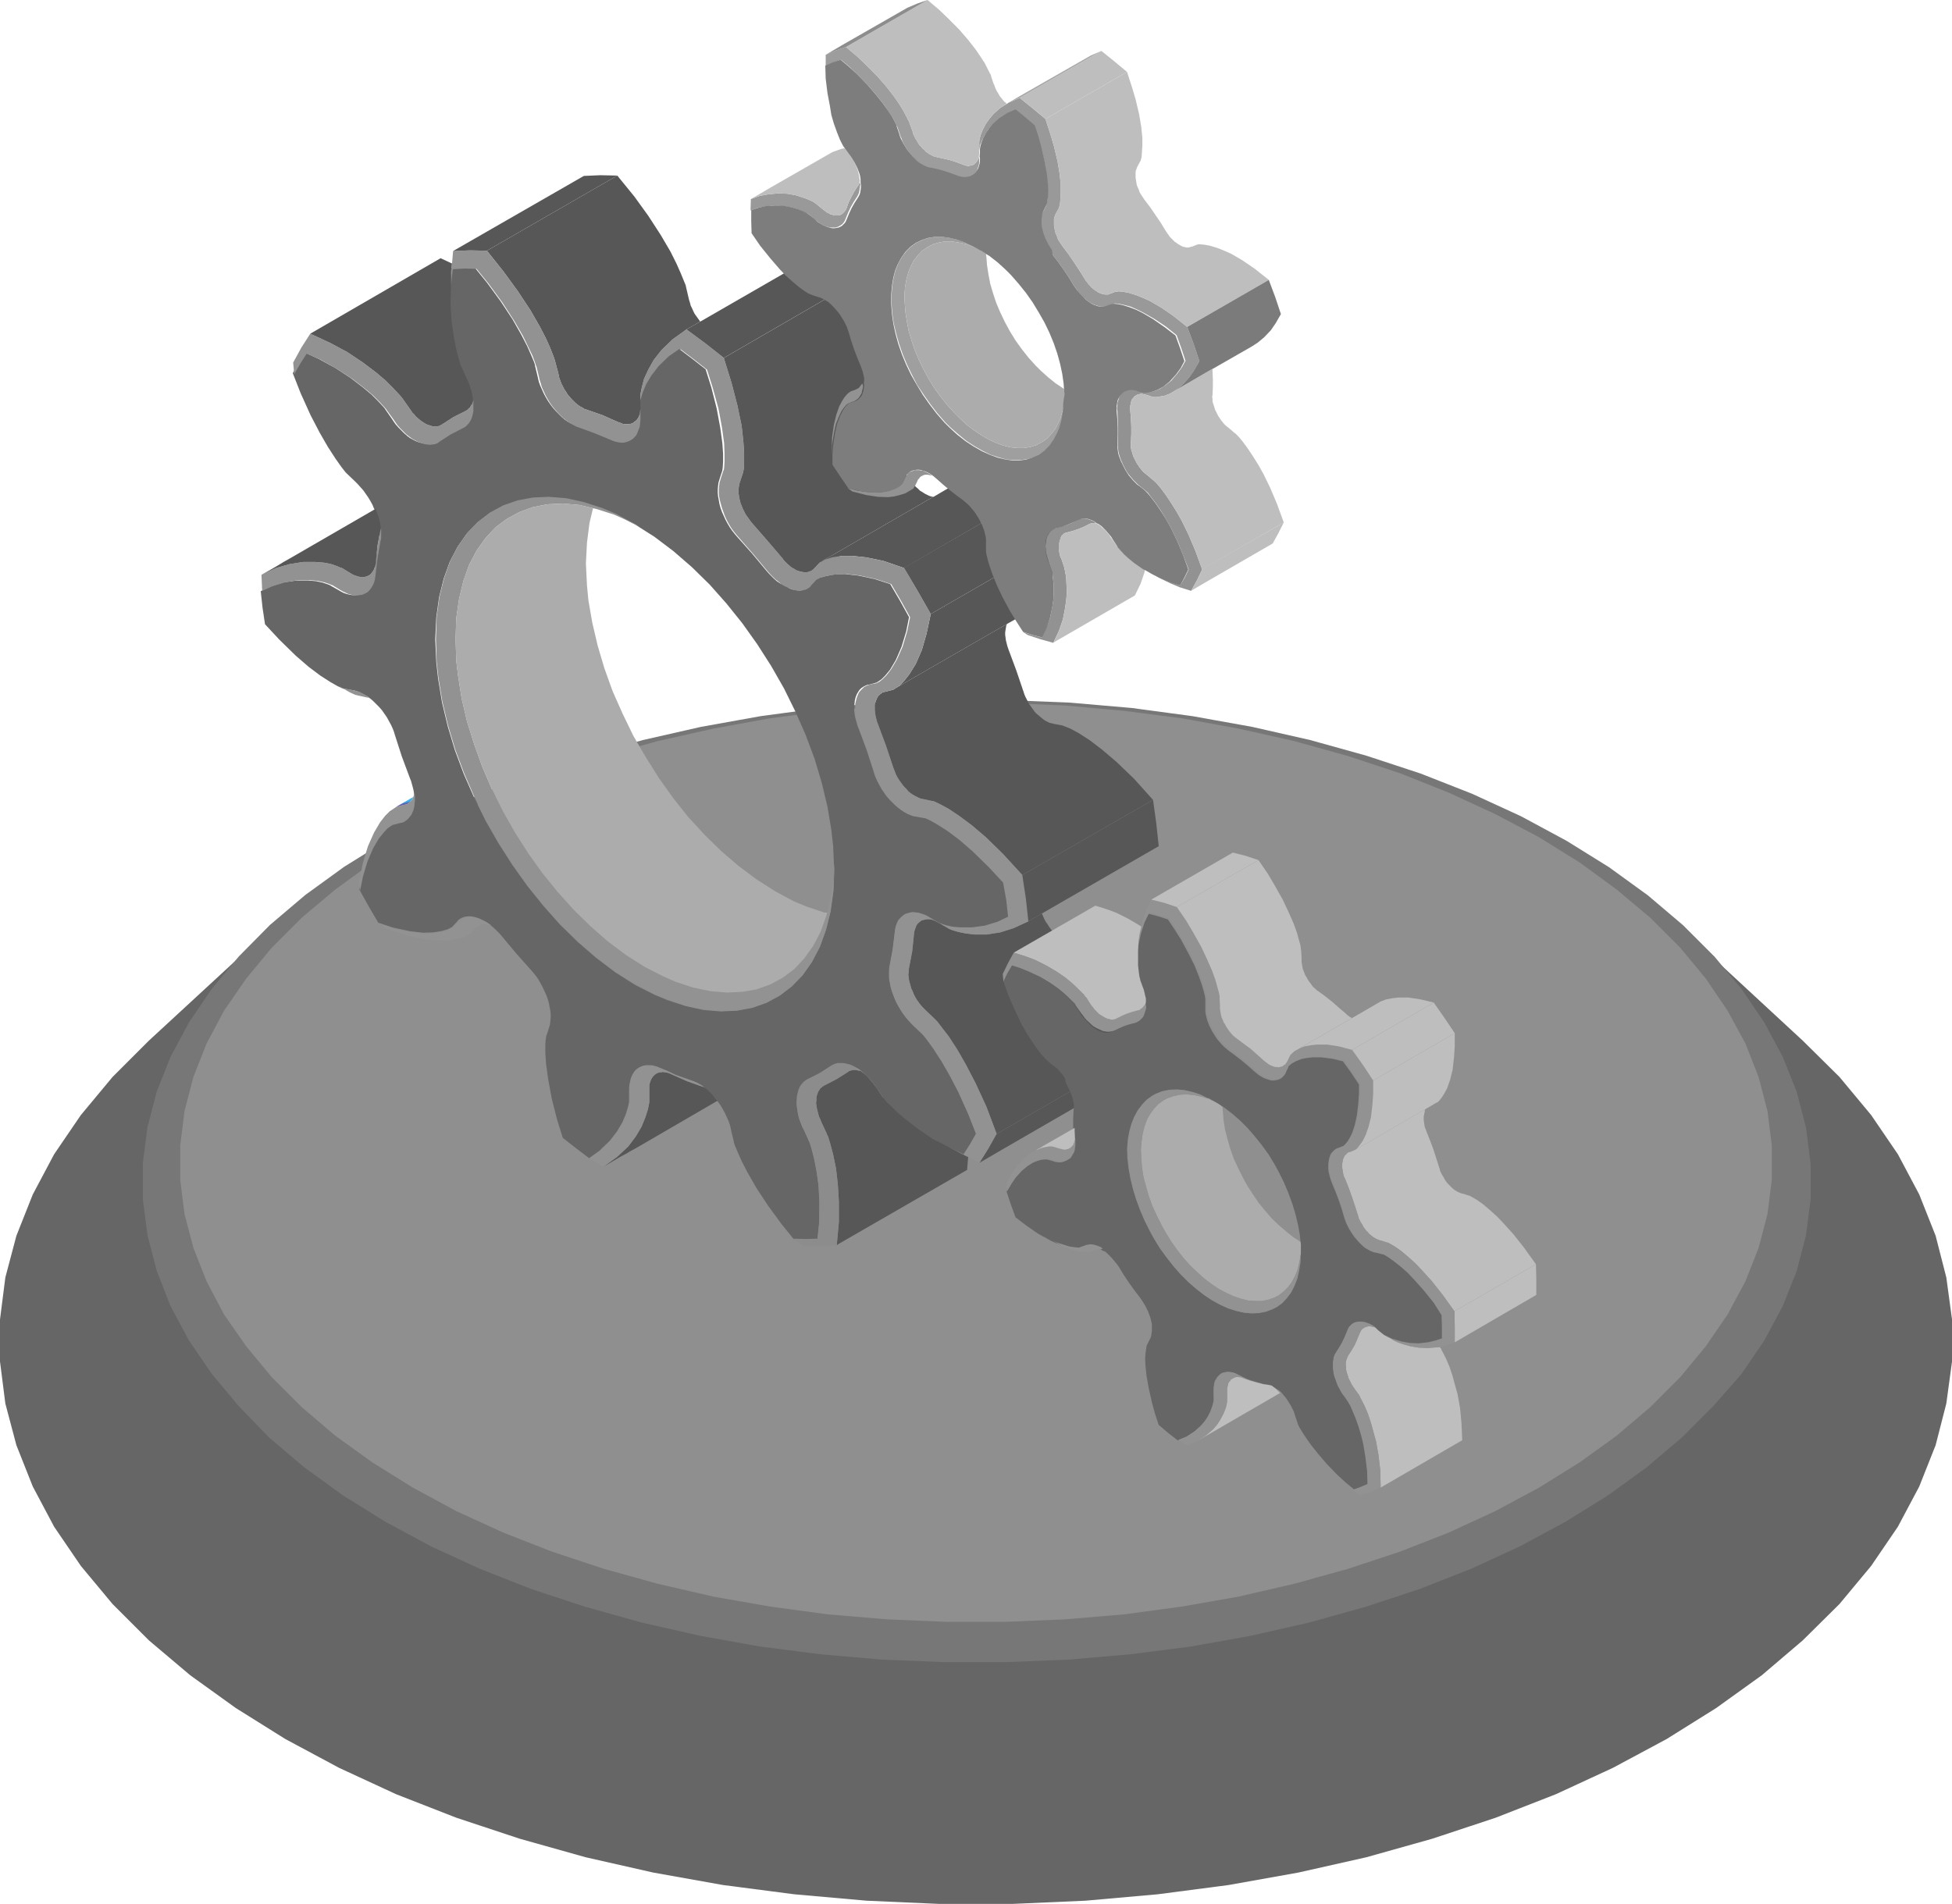
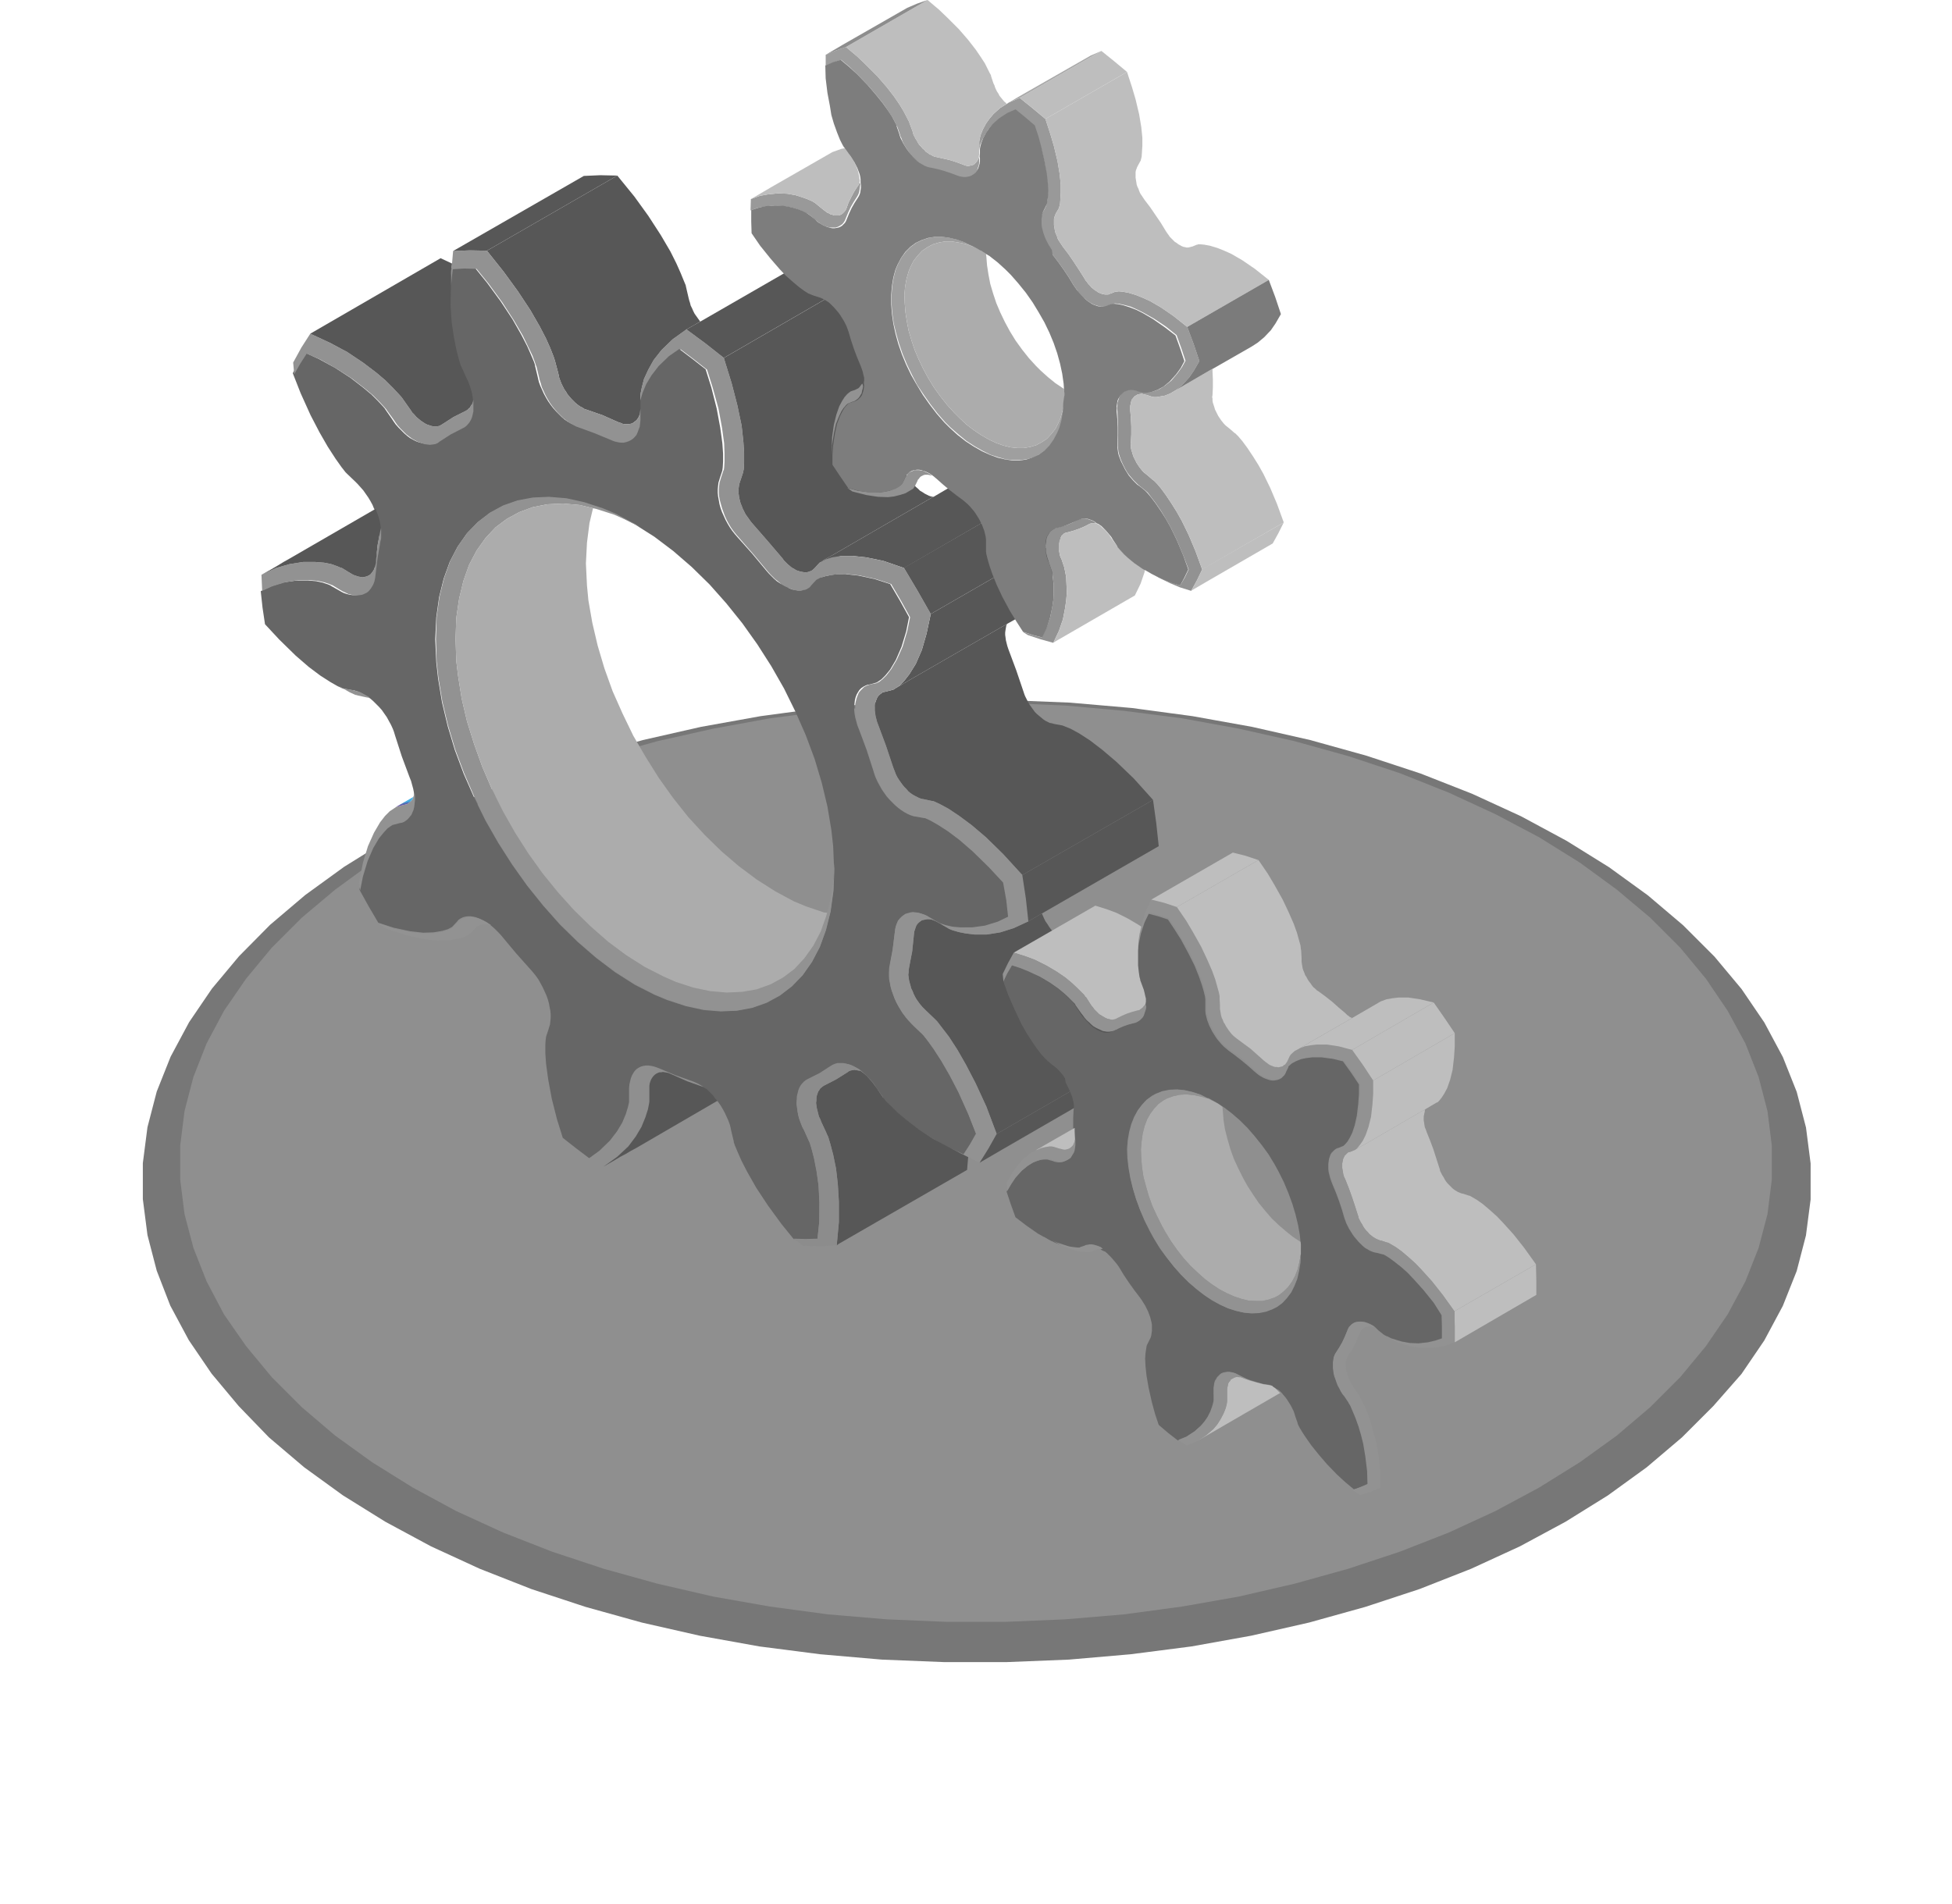
<svg xmlns="http://www.w3.org/2000/svg" width="602.328" height="587.6" viewBox="0 0 602.328 587.6">
  <defs>
    <linearGradient id="linear-gradient" x1="0.507" y1="0.495" x2="0.592" y2="0.747" gradientUnits="objectBoundingBox">
      <stop offset="0" stop-color="#44aee3" />
      <stop offset="0.53" stop-color="#4f70b6" />
      <stop offset="1" stop-color="#6e54a3" />
    </linearGradient>
  </defs>
  <g id="Utilities" transform="translate(-20 -82.2)">
-     <path id="Path_27577" data-name="Path 27577" d="M65.944,377.592,104.3,342.2l-9.563,9.672-8.353,9.892L79.354,372.1l-5.606,10.552L69.461,393.42,66.6,404.411,65.175,415.4v11.1L66.6,437.5l2.858,10.881,4.287,10.772,5.606,10.662,7.034,10.222,8.353,10L104.3,499.6l10.772,9.123,11.981,8.683,12.97,8.134,14.069,7.474,14.948,6.925,15.828,6.265,16.6,5.5,17.256,4.836,17.806,3.957,18.356,3.3,18.685,2.418,18.905,1.649,19.125.879h19.125l19.125-.879,18.905-1.649,18.685-2.418,18.356-3.3,17.806-3.957L440.86,551.7l16.6-5.5,15.828-6.265,14.948-6.925,14.069-7.474,12.97-8.134,11.981-8.683,10.772-9.123,9.563-9.562,8.353-10,7.034-10.222,5.606-10.662,4.287-10.772,2.858-10.881,1.429-10.991V415.4l-1.429-10.991-2.858-10.991-4.287-10.772L562.975,372.1l-7.034-10.332-8.353-9.892-9.563-9.672,38.25,35.392L587.6,388.8l9.782,11.761,8.244,12.091,6.595,12.42,5.056,12.75,3.3,12.86,1.759,12.97v12.97l-1.759,12.97-3.3,12.86-5.056,12.75-6.595,12.42-8.244,12.091L587.6,551.476l-11.321,11.211-12.64,10.772-14.069,10.112-15.278,9.563-16.6,8.9L500.1,610.17l-18.575,7.254-19.565,6.485-20.334,5.716-20.994,4.726L399.093,638.2l-21.873,2.858-22.312,1.979-22.532.989H309.843l-22.422-.989-22.313-1.979L243.125,638.2l-21.543-3.847L200.7,629.625l-20.334-5.716L160.8,617.424l-18.575-7.254-17.586-8.134-16.6-8.9-15.278-9.562L78.694,573.459l-12.75-10.772L54.733,551.476,44.95,539.715l-8.244-12.091L30.112,515.2l-5.056-12.75-3.407-12.86L20,476.625v-12.97l1.649-12.97,3.407-12.86,5.056-12.75,6.595-12.42,8.244-12.091L54.733,388.8Z" transform="translate(0 25.776)" fill="#666" />
    <path id="Path_27578" data-name="Path 27578" d="M149.35,314.632l15.058-6.925,15.938-6.265,16.707-5.5,17.366-4.836,17.916-4.067,18.356-3.3,18.8-2.528,19.015-1.649,19.235-.769h19.235l19.235.769,19.015,1.649,18.8,2.528,18.356,3.3,17.916,4.067,17.366,4.836,16.707,5.5,15.938,6.265,15.058,6.925,14.069,7.584,13.08,8.134,11.981,8.683,10.881,9.233,9.672,9.672,8.353,10,7.034,10.332,5.716,10.662,4.287,10.772,2.858,10.991,1.429,11.1v11.1L573.288,444l-2.858,10.991-4.287,10.772-5.716,10.662-7.034,10.332-8.683,9.892-9.672,9.672-10.881,9.233-11.981,8.683-13.08,8.134-14.069,7.584-15.058,6.925-15.937,6.265-16.707,5.5-17.366,4.836-17.916,4.067-18.356,3.3-18.8,2.418-19.015,1.649-19.235.769H307.406l-19.235-.769-19.015-1.649-18.8-2.418-18.356-3.3-17.916-4.067-17.366-4.836-16.707-5.5-15.938-6.265-15.058-6.925-14.069-7.584-13.08-8.134-11.981-8.683L99.01,506.322l-9.343-9.672-8.353-10-7.034-10.332-5.716-10.662-4.177-10.772-2.858-10.991-1.429-11.1v-11.1l1.429-11.1L64.387,399.6l4.287-10.772,5.716-10.662,7.034-10.332,8.353-10,9.563-9.672,10.881-9.233L122.2,330.24l13.08-8.134Zm22.532-6.815-14.289,6.595-13.409,7.144-12.42,7.694-11.431,8.244L110,346.177l-9.123,9.123-7.914,9.563-6.7,9.782-5.386,10.112-4.067,10.332-2.748,10.442L72.74,416.082v10.552l1.319,10.552,2.748,10.442,4.067,10.332,5.386,10.112,6.7,9.892,7.914,9.563L110,496.649l10.332,8.683,11.431,8.244,12.42,7.8,13.409,7.144,14.289,6.595,15.168,5.935,15.828,5.276,16.487,4.616,17.037,3.847,17.476,3.078,17.806,2.308,18.136,1.539,18.246.769h18.356l18.246-.769L362.8,560.18l17.806-2.308,17.476-3.078,17.037-3.847,16.487-4.616,15.828-5.276,15.168-5.935,14.289-6.595,13.41-7.144,12.42-7.8,11.431-8.244,10.332-8.683,9.123-9.123,7.914-9.562,6.7-9.892,5.386-10.112,4.067-10.332,2.748-10.442,1.319-10.552V416.082l-1.319-10.552-2.748-10.442-4.067-10.332-5.386-10.112-6.7-9.782-7.914-9.563-9.123-9.123-10.332-8.683-11.431-8.244-12.42-7.694-13.41-7.144L462.6,307.817l-15.168-5.935-15.828-5.276-16.487-4.616-17.037-3.847-17.476-3.078L362.8,282.757l-18.136-1.539-18.246-.769H308.066l-18.246.769-18.136,1.539-17.806,2.308L236.4,288.143l-17.037,3.847-16.487,4.616-15.828,5.276Z" transform="translate(3.975 19.491)" fill="#777" />
    <path id="Path_27579" data-name="Path 27579" d="M561.7,416.113v10.662l-1.319,10.552-2.748,10.442L553.562,458.1l-5.5,10.222-6.7,9.782-7.914,9.563-9.233,9.233-10.332,8.793-11.431,8.244-12.53,7.8L476.4,528.995l-14.289,6.595-15.168,5.935L431.008,546.8l-16.6,4.616-17.147,3.957-17.476,3.078-17.916,2.418-18.246,1.539-18.246.769H306.915l-18.246-.769-18.246-1.539-17.916-2.418-17.476-3.078-17.147-3.957-16.6-4.616-15.938-5.276-15.168-5.935-14.4-6.595-13.41-7.254-12.53-7.8-11.431-8.244L108.081,496.9l-9.233-9.233L90.934,478.1l-6.815-9.782L78.734,458.1l-4.067-10.332-2.748-10.442L70.6,426.775V416.113l1.319-10.552,2.748-10.552,4.067-10.332,5.386-10.112,6.815-9.892,7.914-9.563,9.233-9.233,10.332-8.683,11.431-8.353,12.53-7.8,13.41-7.144,14.4-6.595,15.168-6.045,15.938-5.276,16.6-4.616,17.147-3.847,17.476-3.187,17.916-2.308,18.246-1.649,18.246-.769H325.38l18.246.769,18.246,1.649,17.916,2.308,17.476,3.188,17.147,3.847,16.6,4.616,15.938,5.276,15.168,6.045,14.289,6.595,13.519,7.144,12.53,7.8,11.431,8.353,10.332,8.683,9.233,9.233,7.914,9.563,6.7,9.892,5.5,10.112,4.067,10.332,2.748,10.552Z" transform="translate(5.016 19.57)" fill="#8f8f8f" />
    <g id="Group_5572" data-name="Group 5572" transform="translate(100.457 136.278)">
      <path id="Path_27646" data-name="Path 27646" d="M345.507,305.1l5.935,6.595L311.1,334.889l-5.935-6.485-5.276-5.166-4.4-3.737-3.847-2.858-3.3-2.2-2.638-1.429-1.649-.769-.55-.22h-.33l-2.528-.55-.659-.11-.659-.22-.659-.33-.66-.33-.769-.44-.659-.44-.659-.55-.55-.659-.659-.659-.55-.659-.55-.769-.55-.769-.55-.879-.44-.879-.33-.879-.22-.55-.33-.879-2.2-6.595-2.418-6.485-.33-.879-.22-.879-.22-.879-.11-.879-.11-.769V282.57l.11-.769.22-.66.22-.55.22-.55.33-.44.44-.44.44-.33.44-.33.44-.11.55-.11,2.088-.55.33-.11.659-.44,1.539-.879,3.737-2.2,27.478-15.828,1.429-.769.11-.11-.22.55-.11.659-.11.66-.11.769v.769l.11.769.11.879.22.879.22.879.33.989,2.418,6.485,2.2,6.485.33.989.22.55.44.879.44.879.44.769.55.769.55.769.55.769.659.659.659.55.659.55.659.55.659.44.66.33.659.33.659.11.769.22,2.418.44.33.11.55.22,1.649.659,2.638,1.429,3.407,2.2,3.737,2.858,4.4,3.737Z" transform="translate(-76.109 -118.909)" fill="#575757" />
      <path id="Path_27647" data-name="Path 27647" d="M339.3,375.082l3.3,8.353-40.338,23.3-3.187-8.463-3.3-7.144-2.968-5.715-2.638-4.616-2.638-4.067-2.2-2.858L283.9,372l-.55-.55-.33-.33-2.418-2.308-.659-.659-.659-.659-.66-.769-.55-.769-.55-.769-.44-.769-.44-.879-.33-.879-.44-.879-.22-.879-.22-.769-.22-.879-.11-.879-.11-.769.11-.769v-.55l.11-.769.989-5.166.55-5.386.11-.769.22-.659.22-.66.22-.55.33-.44.44-.44.44-.33.44-.33.55-.11.55-.11.55-.11h.659l.659.11.659.22.659.33.22.11h0l.44.22.11.11h0l.33.11.55.33,2.088,1.209.33.22,1.1.44,1.869.55,2.2.44,2.748.33h3.737l4.177-.659,4.177-1.319,4.506-2.088L316,338.81l.22-.11.33.769.33.769.44.879.55.769.55.879.55.769.55.659.659.659.659.659,2.528,2.308.33.44.44.55,1.539,1.759,2.088,2.968L330.4,357.5l2.748,4.726L336,367.827Z" transform="translate(-75.177 -110.849)" fill="#575757" />
      <path id="Path_27648" data-name="Path 27648" d="M322.5,233.5l-1.209,6.045-1.539,5.056-1.869,4.177-1.869,3.188-1.539,1.978-1.429,1.429-1.209.989-6.045,3.407-.11.11-1.429.769-27.478,15.828-3.737,2.2-1.539.879,1.319-.879,1.319-1.429,1.539-1.978,1.978-3.187,1.869-4.287,1.429-4.946,1.319-6.155Z" transform="translate(-75.524 -121.278)" fill="#575757" />
      <path id="Path_27649" data-name="Path 27649" d="M290.868,218.859l1.319-.55,1.978-.659,2.858-.44,3.407-.11,4.177.44,5.386,1.209,6.375,2.088-40.228,23.3-6.375-2.2-5.386-1.1-4.177-.44h-3.407L250.2,242.38l1.209-.769,3.188-1.759,30.556-17.7h.11Z" transform="translate(-77.635 -122.904)" fill="#575757" />
      <path id="Path_27650" data-name="Path 27650" d="M318.727,350.342l.769,7.034-4.506,2.088-4.177,1.319-4.177.659H302.9l-2.748-.33-2.2-.44-1.869-.55-1.1-.44-.33-.22-2.088-1.209-.55-.33-.33-.11.769.33,1.649.44,1.978.44,2.528.33,3.517-.11,3.957-.55,3.957-1.209,3.188-1.539-.55-5.056-.769-5.166L307.626,341l-5.166-4.946-4.067-3.517-3.517-2.638L291.8,327.81,289.38,326.6l-1.319-.659-.33-.11-.22-.11-2.418-.44-.769-.11-.989-.33-.879-.44-.989-.44-.989-.659-.879-.66-.989-.769-.879-.879-.769-.879-.879-.989-.769-1.1-.769-1.1-.659-1.209-.659-1.209-.55-1.209-.33-.879-.33-1.1-2.2-6.375-2.418-6.485-.33-1.1-.44-1.319-.22-1.209-.22-1.209-.11-1.1v-2.2l.22-.989.22-.879.33-.879.33-.769.55-.659.55-.55.55-.55.659-.33.55-.22.659-.22,2.088-.44.11-.11.55-.22,1.1-.879,1.209-1.209,1.429-1.869,1.759-2.968,1.759-3.957,1.429-4.836L283,263.51l-2.858-5.166-2.968-5.056-4.726-1.539-5.056-1.1-3.957-.44-3.188.11-2.638.33-1.869.55-.989.55-.22.11-.11.11-1.539,1.539-.44.55-.659.44-.66.33-.769.33-.769.11h-1.759l-.879-.22-.879-.33-.989-.33-.879-.55-.989-.55-.879-.769-.989-.769-.879-.879-.659-.659-.769-.879-4.4-5.276-4.506-5.166-.769-.879-.879-1.1-.769-1.1-.659-1.1L226.4,233.5l-.55-1.209-.44-1.209-.44-1.209-.33-1.209-.33-1.209-.22-1.1-.11-1.209v-1.1l.11-1.1.11-.989.22-.659.22-.769.769-2.308.11-.11.11-.769.11-1.869V213.06l-.11-3.188-.66-4.836-1.1-5.935-1.759-6.375-1.759-5.606-4.067-3.187-4.067-3.078-3.3,2.308-3.188,3.078-2.2,2.858L202,191.847l-1.209,2.748-.659,2.2-.33,1.429v-3.407l.11-.66.33-1.649.66-2.528,1.319-2.858,1.649-2.968,2.418-3.078,3.407-3.3,4.287-3.078,5.825,4.287,5.716,4.506,2.418,7.8,1.759,6.815,1.319,6.265.55,5.056.22,3.517V215.7l-.11,2.088-.22,1.1-.11.33-.769,2.308-.22.659-.11.44-.11.769-.11.769v.769l.11.769.11.879.22.879.22.879.33.769.33.879.44.879.44.879.55.769.55.769.55.769.659.769,4.506,5.166,4.506,5.276.55.769.44.44.659.659.659.55.659.55.659.33.659.44.659.22.659.22.659.11.659.11h.55l.55-.11.55-.22.55-.22.44-.33.44-.44,1.429-1.539.22-.22.44-.22,1.209-.659,2.088-.659,2.858-.44H265.2l4.177.44,5.386,1.1,6.375,2.2,4.177,7.034,4.067,7.144-1.319,6.155-1.429,4.946-1.869,4.287-1.978,3.188-1.539,1.978-1.319,1.429-1.319.879-.659.44-.33.11-2.088.55-.55.11-.44.11-.44.33-.44.33-.44.44-.33.44-.22.55-.22.55-.22.66-.11.769v1.539l.11.769.11.879.22.879.22.879.33.879,2.418,6.485,2.2,6.595.33.879.22.55.33.879.44.879.55.879.55.769.55.769.55.659.659.659.55.659.659.55.659.44.769.44.66.33.659.33.659.22.659.11,2.528.55h.33l.55.22,1.649.769,2.638,1.429,3.3,2.2,3.847,2.858,4.4,3.737,5.276,5.166,5.935,6.485Z" transform="translate(-82.632 -127.107)" fill="#929292" />
      <path id="Path_27651" data-name="Path 27651" d="M323.25,352.607l.55,5.056-3.187,1.539-3.957,1.209-3.957.55h-3.517l-2.528-.22-1.978-.44-1.649-.55-.769-.33h0l-.11-.11-.44-.22h0l-.659-.33-.11-.11-1.319-.769-.769-.44-.659-.33-.989-.33-.879-.22-.879-.11h-.879l-.769.11-.769.22-.769.33-.659.33-.659.44-.55.55-.44.66-.44.769-.33.879-.22.989-.11.879-.659,5.386-.879,5.166-.11.879-.11.769v1.1l.11,1.1.22,1.209.22,1.209.33,1.209.44,1.209.44,1.209.55,1.209.659,1.209.659,1.1.769,1.1.769,1.1.879.989.879.989.769.769,2.418,2.308.22.22.33.33,1.209,1.539,1.869,2.638,2.418,3.737,2.528,4.4,2.748,5.276,3.078,6.815,2.418,6.155-1.759,3.3-1.978,3.078-4.287-1.978-5.276-3.078-4.726-3.078-3.847-2.968-2.638-2.2-1.978-1.978-1.539-1.649-.659-.769-.11-.22-1.978-2.858-.659-.989-.55-.769-.879-.989-.879-.879-.879-.879-.879-.769h0l-.11-.11h0l-.44-.33-.33-.22-.989-.55-.879-.44-.879-.33-.879-.22-.879-.11h-.879l-.879.11-.769.22-.769.33-.659.33-3.407,2.2L262.138,408l-.659.33-.44.33-.55.55-.55.659-.44.769-.33.879-.22.879-.22.989-.11.989v1.1l.11,1.1.11,1.209.22,1.209.33,1.209.44,1.209.55,1.209.55,1.1,1.429,3.188.11.22.22.44.55,1.869.769,2.968.769,3.957.55,4.4.33,5.056-.11,6.155-.55,5.166-3.627.11-3.737-.11-3.737-4.616-4.177-5.716-3.627-5.5-2.748-4.836-1.759-3.407-1.209-2.748-.879-2.088-.33-.989v-.22l-.769-3.187-.22-1.1-.22-.879-.44-1.209-.55-1.209-.55-1.209-.659-1.209-.66-1.1-.769-1.1-.22-.22-.659-.769-.879-.989-.879-.879-.879-.879-.879-.769h0l-.989-.66-.989-.55-.989-.44-.879-.33-4.946-1.759-2.638-1.1-2.308-.989-.879-.33-.66-.22-.879-.22-.879-.11h-.879l-.769.11-.769.22-.659.33-.66.44-.55.55-.44.659-.44.769-.33.879-.22.879-.22.989-.11,1.1v4.4l-.33,1.429-.659,2.2-1.1,2.638-1.649,2.748-2.2,2.858-3.187,3.078-3.187,2.308-4.067-3.078-4.067-3.187-1.759-5.606L183,413.829l-1.1-5.935-.66-4.836-.22-3.187v-2.418h0v-.33l.11-1.539.11-.769v-.11l.769-2.308.22-.769.22-.66.11-.989.11-1.1v-1.1l-.11-1.1h0l-.22-1.1-.22-1.209-.33-1.209-.44-1.209-.55-1.209-.55-1.209-.659-1.209-.66-1.209-.769-1.1-.879-1.1-.769-.879-4.506-5.056-4.4-5.276-.769-.879-.66-.66-.879-.879-.879-.769-.44-.33-.55-.44-.989-.55-.989-.55-.879-.44-.879-.33-.879-.22-.879-.11h-.879l-.769.11-.769.22-.66.33-.659.44-.44.55-1.429,1.539-.11.11-.22.11-.989.55-1.869.55-2.638.44-3.187.11-3.957-.44-5.166-1.1-4.726-1.539-2.968-5.056-2.858-5.166.879-4.4,1.429-4.726,1.759-4.067,1.759-2.968,1.429-1.759,1.209-1.209,1.1-.769.55-.33h.11l1.978-.55.659-.22.55-.22.659-.33.659-.44.55-.55.44-.659.44-.769.33-.879.22-.879.11-.989.11-.989v-1.1l-.11-1.1v-.11h0l-.22-1.1-.33-1.209-.33-1.209-.44-1.1-2.418-6.485-2.088-6.485-.33-1.1-.33-.879-.55-1.209-.659-1.209-.66-1.209-.769-1.1-.769-1.1-.879-.989-.879-.879-.879-.879-.879-.769-.33-.22h0l-.11-.11-.55-.33-.989-.55-.989-.55-.989-.44-.989-.33-.769-.11-2.418-.44h-.22l-.33-.11-1.429-.659-2.308-1.319-3.078-1.978-3.517-2.638-4.067-3.517-5.056-4.946-4.4-4.726-.769-5.166L93.2,257.2l3.188-1.539,3.957-1.209,3.957-.55h3.517l2.528.22,1.978.44,1.649.55.769.33.11.11,2.528,1.429.769.44.659.33.989.33.879.22.879.11h.879l.769-.11.769-.22.769-.33.659-.33.659-.44.55-.55.44-.66.44-.769.33-.879.22-.989.11-.879.659-5.386.879-5.166.11-.879.11-.769v-1.1l-.11-1.1v-.44h0l-.11-.769-.22-1.209-.33-1.209-.44-1.209-.44-1.209-.11-.11-.44-1.1-.659-1.209-.659-1.1-.769-1.1-.769-1.1-.879-.989-.879-.989-.769-.769-2.418-2.308-.22-.22-.33-.33-1.209-1.539-1.869-2.638-2.418-3.737-2.528-4.4-2.748-5.276-3.078-6.815-2.418-6.155,1.759-3.3,1.978-3.078,4.287,1.978,5.056,2.748,4.726,3.078,3.847,2.968,2.638,2.2,1.978,1.978,1.539,1.649.659.769.11.22L133.649,204l.659.989.55.769.879.989.879.879.879.879.879.769.879.659.989.55.879.44.879.33.879.22.879.11h.879l.879-.11.769-.22.769-.33.659-.33,3.407-2.2,3.627-1.869.66-.33.44-.33.55-.55.55-.66.44-.769.33-.879.22-.879.22-.989.11-.989v-1.1l-.11-1.1v-.33l-.11-.769-.22-1.209-.33-1.209-.44-1.209-.55-1.209-.55-1.1-1.429-3.187-.11-.22-.11-.44-.55-1.869-.769-2.968-.769-3.957-.55-4.4-.33-5.056.11-6.155.55-5.166,3.627-.11,3.737.11,3.737,4.616,4.177,5.716,3.627,5.5,2.748,4.836,1.759,3.407,1.209,2.748.879,2.088.33.989v.22l.769,3.188.22.989.22.879.44,1.209.55,1.209.55,1.209.659,1.209.659,1.1.769,1.1.769.989.879.989.879.879.879.879.879.769.989.66.989.55.989.44.879.33,4.946,1.759,4.946,2.088.879.33.66.22.879.22.879.11h.879l.769-.11.769-.22.659-.33.66-.44.55-.55.44-.659.44-.769.33-.879.22-.879.22-.989.11-1.1V200.6h0v-.989l.33-1.429.659-2.2,1.1-2.638,1.649-2.748,2.2-2.858,3.188-3.078,3.188-2.2,4.067,3.078,4.067,3.187,1.759,5.606,1.649,6.485,1.1,5.935.66,4.836.22,3.188v2.418l-.11,1.869-.11.769v.11l-.769,2.308-.22.769-.22.659-.11.989-.11,1.1v1.1l.11,1.1.22,1.209.22,1.209.33,1.209.44,1.209.55,1.209.55,1.209.659,1.209.66,1.1.769,1.1.879,1.1.769.879,4.506,5.056,4.4,5.276.769.879.659.66.879.879.879.769.989.66.989.55.989.55.879.44.879.33.879.22.879.11h.879l.769-.11.769-.22.659-.33.659-.44.44-.55,1.429-1.539.11-.11.22-.11.989-.55,1.869-.55,2.638-.44,3.188-.11,3.957.44,5.166,1.1L287.418,255l2.968,5.056,2.858,5.166-.879,4.4-1.429,4.726-1.759,4.067-1.759,2.968-1.429,1.759-1.209,1.209-1.1.769-.55.33h-.11l-1.978.55-.659.11-.55.22-.659.33-.659.44-.55.55-.44.659-.44.769-.33.879-.22.879-.11.989-.11.989v1.1l.11,1.1.22,1.209.33,1.209.33,1.209.44,1.1,2.418,6.485,2.088,6.485.33,1.1.33.879.55,1.209.659,1.209.659,1.209.769,1.1.769,1.1.879.989.879.879.879.879.879.769.879.659.989.659.989.55.989.44.989.33.769.11,2.418.44h.22l.33.11,1.429.66,2.308,1.319,3.078,1.978,3.517,2.638,4.067,3.517,5.056,4.946,4.4,4.726Zm-53.088-9.672-.11-1.759h0l-.22-5.276-.55-4.946-1.209-7.254-1.759-7.364-2.2-7.364-2.748-7.364-3.187-7.254-3.517-7.144-3.957-6.925-4.287-6.7-4.616-6.485-4.946-6.155-5.166-5.825-5.5-5.386-5.716-4.946-5.825-4.4-4.506-2.858-1.539-.989-.879-.44-5.166-2.638-3.957-1.649-5.716-1.869-5.5-1.209-5.276-.44-5.056.22-4.726.879-4.4,1.539-4.067,2.2-3.737,2.858-3.3,3.407-2.858,4.067-2.418,4.616-1.869,5.166-1.429,5.716-.879,6.265-.33,6.815.33,7.144.55,4.946,1.209,7.364,1.759,7.364,2.2,7.364,2.748,7.364,3.188,7.254,3.517,7.144,3.957,6.925,4.287,6.7,4.616,6.485,4.946,6.155,5.166,5.825,5.5,5.386,5.716,4.946,5.825,4.4,6.045,3.847,6.045,3.078,3.957,1.649,5.716,1.869,5.5,1.209,5.276.44,5.056-.22,4.726-.879,4.4-1.539,4.067-2.2,3.737-2.858,3.3-3.407,2.858-4.067,2.418-4.616,1.869-5.166,1.429-5.716.879-6.265.22-5.5Z" transform="translate(-93.2 -128.822)" fill="#666" />
      <path id="Path_27652" data-name="Path 27652" d="M299.607,398.313l3.188,8.463-2.528,4.506-2.748,4.4-5.056-2.528-4.177-2.088,4.287,1.978,1.978-3.078,1.869-3.3L294,400.511l-3.078-6.925-2.748-5.276-2.528-4.287-2.418-3.737-1.978-2.638-1.209-1.539-.33-.33-.11-.11-2.418-2.308-.769-.769-.989-.989-.769-.989-.879-1.1-.659-1.1-.659-1.1-.659-1.209-.55-1.209-.44-1.209-.44-1.209-.33-1.209-.22-1.209-.22-1.1v-3.078l.11-.879.989-5.166.659-5.276.11-.989.22-.989.33-.879.33-.769.55-.659.55-.55.55-.44.659-.44.769-.22.769-.22.769-.11.879.11.879.11.989.33.879.33.769.33.769.55,1.319.769h.11l.44.33h0l-.659-.33-.659-.22-.659-.11h-.659l-.55.11-.55.11-.55.11-.44.33-.44.33-.44.44-.33.44-.22.55-.22.66-.22.659-.11.769-.55,5.386-.989,5.166-.11.769v.55l-.11.769.11.769.11.879.22.879.22.769.22.879.44.879.33.879.44.879.44.769.55.769.55.769.66.769.659.659.659.659,2.418,2.308.33.33.55.55,1.429,1.869,2.2,2.858,2.638,4.067,2.638,4.616,2.968,5.715Z" transform="translate(-75.712 -110.888)" fill="#929292" />
      <path id="Path_27653" data-name="Path 27653" d="M296.033,409.529l-.33,3.957-39.679,22.862-.55.44.66-7.144v-6.485l-.33-5.386-.55-4.726-.879-4.287-.879-3.3-.659-2.2-.33-.659-.22-.55-1.539-3.3-.33-.879-.44-.879-.22-.879-.22-.879-.22-.879-.11-.769-.11-.769.11-.769v-.769l.11-.659.22-.659.22-.659.33-.44.33-.55.44-.33.22-.22.55-.33,3.627-1.869,3.517-2.2.44-.33.55-.22.55-.11h0l.659-.11.55.11.659.11.659.11.11.11h0l.989.769.879.769.879.989.879.989.55.769.659.879,1.978,2.968.22.11.659.879,1.539,1.539,1.978,1.978,2.638,2.2,3.847,2.968,4.616,3.078,3.3,1.759,2.858,1.539,1.1.55,1.209.659Z" transform="translate(-77.744 -106.496)" fill="#575757" />
      <path id="Path_27654" data-name="Path 27654" d="M287.939,227.668h-.11l-30.556,17.7-1.539.879-1.649.879-.769.55-.44.22-.22.22-1.429,1.539-.44.44-.44.33-.55.22-.55.22-.55.11h-.55l-.659-.11-.659-.11-.659-.22-.659-.22-.659-.44-.659-.33-.659-.55-.659-.55-.659-.659-.44-.44-.55-.769-4.506-5.276-4.506-5.166-.659-.769-.55-.769-.55-.769-.55-.769-.44-.879-.44-.879-.33-.879-.33-.769-.22-.879-.22-.879-.11-.879-.11-.769v-.769l.11-.769.11-.769.11-.44.22-.659.769-2.308.11-.33.22-1.1.11-2.088v-2.748l-.22-3.517-.55-5.056-1.319-6.265-1.759-6.815-2.418-7.8,40.228-23.3,2.528,7.8,1.759,6.815,1.209,6.265.66,5.166.22,3.407V193.7l-.22,2.088-.22,1.1-.11.33-.769,2.418-.22.659-.11.44-.11.659v2.418l.22.769.11.879.33.879.22.879.44.879.33.769.44.879.55.879.55.769.55.769.659.659L277.058,218l4.4,5.386.659.769.33.44.659.55.659.659.769.44.66.44.659.33.659.33.659.22.659.11Z" transform="translate(-80.312 -128.416)" fill="#575757" />
      <path id="Path_27655" data-name="Path 27655" d="M263.574,383.228l-.11-.11-.659-.11-.659-.11-.55-.11-.659.11h0l-.55.11-.55.22-.44.33-3.517,2.2-3.627,1.869-.55.33-.22.22-.44.33-.33.55-.33.44-.22.659-.22.659-.11.659v.769l-.11.769.11.769.11.769.22.879.22.879.22.879.44.879.33.879,1.539,3.3.22.55.33.659.659,2.2.879,3.3.879,4.287.55,4.726.33,5.386v6.485l-.659,7.144-5.166.22-5.276-.11-2.858-2.2,3.737.11,3.627-.11.55-5.276v-6.155l-.22-5.056-.659-4.4-.769-3.957-.769-2.968-.55-1.759-.22-.55-.11-.22-1.429-3.187-.55-.989-.44-1.319-.44-1.209-.33-1.209-.22-1.209-.22-1.209-.11-1.1.11-1.1v-.989l.22-.989.22-.879.33-.879.44-.769.55-.659.55-.55.44-.33.55-.33,3.737-1.869,3.407-2.2.55-.33.769-.33.769-.22h1.759l.879.22.879.22.989.33.879.55.989.55.22.22.55.33Z" transform="translate(-78.369 -106.685)" fill="#8c8c8c" />
      <path id="Path_27656" data-name="Path 27656" d="M264.469,162.283l-40.228,23.3-5.716-4.506-5.825-4.287,4.287-2.418L253.038,153.6l5.716,4.177Z" transform="translate(-81.353 -129.199)" fill="#575757" />
      <path id="Path_27657" data-name="Path 27657" d="M265.284,334.691v3.188l-.22,5.386-.879,6.375-1.429,5.715-1.869,5.166-2.418,4.616-2.858,4.067-3.3,3.407-3.737,2.858-4.067,2.2-4.4,1.649-4.726.879-5.056.22-5.276-.55-5.5-1.1-5.716-1.978-3.957-1.649-6.045-3.187-6.045-3.737-5.825-4.4-5.716-4.946-5.5-5.276-5.166-5.825-4.946-6.155-4.616-6.485-4.287-6.7-3.957-6.925-3.517-7.144-3.187-7.364-2.748-7.364-2.2-7.364-1.759-7.364-1.209-7.364-.55-4.946-.22-7.034.22-6.815.879-6.265,1.429-5.716,1.869-5.276,2.418-4.616,2.858-4.067,3.3-3.407,3.737-2.858,4.067-2.2,4.4-1.539,4.726-.879,4.946-.22,5.386.44,5.5,1.209,5.716,1.869,3.957,1.649,5.166,2.748.879.44,1.539.989-4.287-2.2-3.737-1.649-5.5-1.759-.989-.22-4.177-.989-5.056-.44-4.836.22-4.506.879-4.177,1.539-3.847,2.088-3.517,2.638-3.078,3.3L154.93,238.3l-2.308,4.4-1.759,4.946-1.319,5.5-.879,5.935-.22,6.485.22,6.815.55,4.506,1.1,7.034,1.649,7.035,2.2,7.034,2.528,7.034,2.968,6.925,3.407,6.815,3.737,6.595,4.067,6.375,4.4,6.155,4.726,5.825,4.946,5.5,5.166,5.056,5.386,4.726,5.606,4.177,5.716,3.627,5.825,2.968,3.737,1.649,5.386,1.759,5.276,1.1,5.056.44,4.836-.22,4.4-.769,4.287-1.539,3.847-2.088,3.517-2.638,3.078-3.3L258.8,360.3l2.308-4.4,1.759-4.946.22-.879,1.1-4.616.879-5.935Z" transform="translate(-88.323 -122.448)" fill="#929292" />
      <path id="Path_27658" data-name="Path 27658" d="M262.54,349.891l-.22.879-1.759,4.946-2.308,4.4-2.748,3.847-3.078,3.3-3.517,2.638-3.847,2.088-4.287,1.539-4.4.769-4.836.22-5.056-.44-5.276-1.1-5.386-1.759-3.737-1.649-5.825-2.968-5.716-3.627-5.606-4.177-5.386-4.726-5.166-5.056-4.946-5.5-4.726-5.825-4.4-6.155-4.067-6.375-3.737-6.595-3.407-6.815-2.968-6.925-2.528-7.034-2.2-7.034-1.649-7.035-1.1-7.034-.55-4.506-.22-6.815.22-6.485.879-5.935,1.319-5.5,1.759-4.946,2.308-4.4,2.748-3.847,3.078-3.3,3.517-2.638,3.847-2.088,4.177-1.539,4.506-.879,4.836-.22,5.056.44,4.177.989-1.1,4.616-.769,6.045-.33,6.375.33,6.815.44,4.616,1.209,6.925,1.649,7.034,2.088,7.034,2.528,7.034,3.078,6.925,3.3,6.815,3.847,6.595,4.067,6.485,4.4,6.155,4.616,5.825,5.056,5.5,5.166,5.056,5.386,4.616,5.606,4.177L246.6,343.3l5.716,3.078,3.737,1.539,5.5,1.868Z" transform="translate(-87.777 -122.259)" fill="#acacac" />
      <path id="Path_27659" data-name="Path 27659" d="M223.913,391.334l.659.769-24.95,14.509-1.649.879-1.649.989-1.869.989-2.2,1.319-2.858,1.649,4.287-3.078,3.407-3.187,2.308-3.078,1.759-2.968,1.209-2.968.769-2.418.33-1.649.11-.659v-4.946l.11-.769.22-.659.22-.55.33-.55.33-.44.44-.44.44-.33.44-.22.55-.22h.55l.55-.11.659.11.659.11.44.11.769.33,4.946,2.2,4.946,1.759h.22v.11l.989.659.879.879.879.879Z" transform="translate(-83.663 -106.437)" fill="#575757" />
-       <path id="Path_27660" data-name="Path 27660" d="M220.782,388h-.22l-4.946-1.759-4.946-2.2-.769-.33-.44-.11-.659-.11-.659-.11-.55.11h-.55l-.55.22-.44.22-.44.33-.44.44-.33.44-.33.55-.22.55-.22.659-.11.769v4.946l-.11.659-.33,1.649-.769,2.418-1.209,2.968-1.759,2.968-2.308,3.078-3.407,3.188-4.287,3.078-4.287-2.638,3.188-2.2,3.3-3.187,2.2-2.858L195.722,399l1.209-2.638.66-2.2.22-1.429.11-.44v-4.067l.11-1.1.11-.989.22-.879.44-.879.33-.659.55-.659.55-.55.55-.44.769-.33.659-.33.879-.11h1.649l.879.22.769.22.769.33,2.418.989,2.528,1.209,4.946,1.759.879.33.989.44.989.55Z" transform="translate(-84.05 -106.625)" fill="#929292" />
      <path id="Path_27661" data-name="Path 27661" d="M222.429,176.455l.11.11-4.287,2.418-4.287,3.078-3.407,3.3-2.418,3.078-1.649,2.968-1.319,2.858-.66,2.528-.33,1.649-.11.66v4.4h0l-.11.989-.11.33-.11.659-.22.55-.33.55-.33.44-.44.33-.44.33-.44.33-.55.11-.55.11h-1.209l-.659-.11-.44-.22-.769-.22-4.946-2.2-5.056-1.759-.66-.22-.659-.44-.659-.33-.769-.55-.66-.55-.55-.55-.66-.66-.55-.659-.659-.769-.44-.769-.55-.769-.44-.879-.44-.879-.33-.879-.33-.879-.11-.55-.22-.989-.879-3.3-.11-.44-.44-1.319-.989-2.528-1.319-2.968-1.869-3.627-2.968-5.166-3.847-5.825-4.4-6.045-5.166-6.485L196.928,131.5l5.276,6.485,4.287,5.935,3.847,5.935,2.968,5.056,1.869,3.737,1.319,2.968.989,2.418.55,1.319.11.55.769,3.3.22.879.22.659.22.879.44.879.33.769.44.879.55.769.55.769Z" transform="translate(-86.905 -131.39)" fill="#575757" />
      <path id="Path_27662" data-name="Path 27662" d="M204.535,203.94l.22-.55.11-.659.22-1.319v3.407l-.11,1.1-.11.989-.33.879-.33.879-.33.769-.55.659-.55.55-.659.44-.659.33-.66.22-.879.22h-.769l-.879-.11-.989-.22-.659-.22-.769-.33-5.056-2.088-4.836-1.759-.879-.33-.989-.55-.989-.55-.879-.659-.989-.769-.879-.879-.879-.879-.879-.989-.769-.989-.769-1.1-.66-1.1-.659-1.209-.55-1.209-.55-1.209-.33-1.209-.33-.989-.22-.989-.769-3.187-.11-.22-.33-.989-.769-2.088-1.319-2.748-1.649-3.407-2.748-4.726-3.627-5.606-4.177-5.716-3.737-4.616-3.737-.11-3.627.22-.55,5.166-.11,6.155.11-5.935v-3.847l.11-1.539.22-1.759.33-3.847,5.166-.22,5.276.11,5.166,6.485,4.4,6.045,3.847,5.825,2.968,5.166,1.869,3.627,1.319,2.968.989,2.528.44,1.319.11.44.879,3.3.22.989.11.55.33.879.33.879.44.879.44.879.55.769.44.769.659.769.55.659.66.66.55.55.66.55.769.55.659.33.659.44.66.22,5.056,1.759,4.946,2.2.769.22.44.22.659.11h1.209l.55-.11.55-.11.44-.33.44-.33.44-.33.33-.44Z" transform="translate(-87.916 -129.308)" fill="#929292" />
      <path id="Path_27663" data-name="Path 27663" d="M197.87,131.51,157.642,154.7l-5.276-.11-5.166.22.55-.33,39.789-22.862,5.056-.22Z" transform="translate(-87.847 -131.4)" fill="#575757" />
      <path id="Path_27664" data-name="Path 27664" d="M173.2,376.1h0v-2.858l.11-2.088.22-1.1.11-.33.769-2.418.22-.55.11-.55v-.11h.11v1.1l.11,1.1-.11,1.1-.11.989-.22.66-.22.769-.769,2.308-.11.11-.11.879-.11,1.539v.33h0Z" transform="translate(-85.269 -108.132)" fill="none" />
      <path id="Path_27665" data-name="Path 27665" d="M161.023,342.228l-.55-.11-.659-.22H158.6l-.55.11-.55.22-.55.22-.44.33-.44.44-1.429,1.539-.33.22-.33.22-1.209.659-2.088.55-2.858.44-3.407.11-4.177-.44-5.386-1.209-6.375-2.088-2.088-1.539,4.726,1.649,5.056,1.1,3.957.33h3.188l2.638-.44,1.869-.55.989-.55.22-.11.11-.11,1.539-1.539.44-.44.659-.55.659-.33.769-.22.769-.22h.879l.879.11.879.22.879.22.989.44.879.44.989.66.55.33Z" transform="translate(-89.909 -110.749)" fill="#929292" />
      <path id="Path_27666" data-name="Path 27666" d="M157.186,341.7l-5.276,3.078h-.11l.33-.22,1.429-1.539.44-.44.44-.33.55-.22.55-.22.55-.11h1.1Z" transform="translate(-87.391 -110.551)" fill="none" />
      <path id="Path_27667" data-name="Path 27667" d="M157.916,197.663v2.2l-.22.989-.22.879-.33.769-.44.769-.55.659-.55.55-.44.33-.659.33-3.627,1.869-3.407,2.2-.55.44-.769.33-.769.11-.879.11-.879-.11-.879-.11-.879-.33-.989-.33-.879-.44-.989-.55-.879-.659-.989-.769-.879-.879-.879-.879-.879-.989-.55-.769-.659-.989-2.088-2.858-.11-.22-.659-.769-1.539-1.649-1.978-1.978-2.638-2.2-3.847-2.968-4.616-2.968-5.056-2.858-4.287-1.869-1.978,3.078-1.869,3.3-.33-3.627,2.528-4.616,2.748-4.287,5.935,2.748,5.386,2.858,4.946,3.3,4.067,3.078,2.858,2.418,2.2,2.2,1.759,1.869.989,1.1.33.44,2.088,2.968.55.769.33.55.659.659.659.769.659.55.659.55.659.44.659.44.659.33.66.22.659.22.55.11h1.209l.66-.11.44-.22.55-.33,3.407-2.2,3.737-1.869.55-.33.22-.22.44-.44h.11l.22-.44.33-.55.22-.55.22-.659v-.33l.11.33Z" transform="translate(-92.298 -126.988)" fill="#929292" />
      <path id="Path_27668" data-name="Path 27668" d="M150.516,159.646v3.847l-.11,5.935.33,5.056.659,4.4.769,3.957.769,2.968.55,1.869.22.44.11.22,1.429,3.187.55,1.1.44,1.209.44,1.319.33,1.209.22,1.209.11.769v.33l-.22.659-.22.55-.33.55-.22.44h-.11l-.44.44-.22.22-.55.33-3.737,1.869-3.407,2.2-.55.33-.44.22-.66.11H145.02l-.55-.11-.659-.22-.66-.22-.659-.33-.659-.44-.659-.44-.659-.55-.659-.55-.659-.769-.659-.66-.33-.55-.55-.769-2.088-2.968-.33-.44-.989-1.1L132.49,194.6l-2.2-2.2-2.858-2.418-4.067-3.078-4.946-3.3-5.386-2.858L107.1,178l40.228-23.3,3.517,1.649-.22,1.759Z" transform="translate(-91.822 -129.09)" fill="#575757" />
      <path id="Path_27669" data-name="Path 27669" d="M138.056,306.009v1.1l-.11.989-.11.989-.22.989-.33.769-.33.769-.55.659-.55.659-.55.44-.659.44-.55.22-.659.11-2.088.55h-.11l-.55.33-1.1.769-1.209,1.319-1.429,1.759-1.759,2.968-1.759,4.067-1.429,4.726-.879,4.4-.33-2.528,1.209-6.155,1.539-5.056,1.869-4.177,1.869-3.187,1.539-1.978,1.429-1.429,1.319-.879.659-.44.33-.11,2.088-.55.55-.11.44-.11.44-.33.44-.33.44-.44.33-.44.22-.55v-.11l.22-.55.22-.659v-.11h0Z" transform="translate(-90.464 -114.209)" fill="#929292" />
      <path id="Path_27670" data-name="Path 27670" d="M136.476,306v.11l-.22.55-.33.44-.44.44-.44.33-.44.33-.44.11-.55.11-2.088.55-.33.11.11-.11Z" transform="translate(-89.433 -114.09)" fill="url(#linear-gradient)" />
      <path id="Path_27671" data-name="Path 27671" d="M130.331,230.73V233.7l-.22.879-.879,5.166-.659,5.386-.11.879-.22.989-.33.879-.44.769-.44.659-.55.659-.55.44-.659.33-.769.33-.769.11-.769.11h-.879l-.879-.22-.989-.22-.879-.44-.769-.33-.769-.44-2.528-1.539h-.11l-.769-.33-1.649-.55-1.978-.44-2.528-.22h-3.517l-3.957.659-3.957,1.209-3.188,1.429-.22-4.946,4.506-2.088,4.177-1.209,4.177-.659H110l2.748.22,2.2.44,1.869.659.989.44.44.11,2.528,1.539.769.44.44.22.659.22.659.22.659.11.66.11.55-.11.55-.11.55-.22.44-.22.44-.33.33-.44.33-.44.33-.55.22-.659.22-.66.11-.769.55-5.386.989-5.276v0Z" transform="translate(-93.18 -121.585)" fill="#929292" />
      <path id="Path_27672" data-name="Path 27672" d="M130.111,230.046l.11.879v.11l-.989,5.276-.55,5.386-.11.769-.22.66-.22.659-.33.55-.33.44-.33.44-.44.33-.44.22-.55.22-.55.11-.55.11-.66-.11-.659-.11-.659-.22-.659-.22-.44-.22-.769-.44-2.528-1.539-.44-.11-.989-.44-1.869-.659-2.2-.44-2.748-.22H106.26l-4.177.659-4.177,1.209L93.4,245.434l2.748-1.539,2.088-1.209,1.978-1.209,1.759-.989,26.6-15.388.11.11.44,1.209.44,1.209.33,1.209Z" transform="translate(-93.18 -122.111)" fill="#575757" />
      <path id="Path_27673" data-name="Path 27673" d="M124.672,278.537h.11l-.55-.11-.659-.11-2.528-.55-.33-.11-.55-.11-1.649-.769-2.308-1.319-.33-.11L115,274.8l.22.11,1.429.659.33.11h.22l2.418.44.769.22.989.22.879.44.989.55.989.55Z" transform="translate(-91.039 -117.183)" fill="#929292" />
      <path id="Path_27674" data-name="Path 27674" d="M318.205,227.534l4.067,7.254h0l-40.228,23.192h0l-4.067-7.144L273.8,243.8v-.11L314.029,220.5h0Z" transform="translate(-75.296 -122.567)" fill="#575757" />
      <path id="Path_27675" data-name="Path 27675" d="M348.328,313.944l.769,7.144-36.052,20.774-.22.11-3.957,2.308-.769-7.034-1.1-7.254h0L347.338,306.8h0Z" transform="translate(-72.004 -114.011)" fill="#575757" />
      <path id="Path_27676" data-name="Path 27676" d="M340.614,379.4l-2.638,4.616-2.748,4.287-33.084,19.125-6.595,3.847-.55.33,2.748-4.4,2.528-4.506h0Z" transform="translate(-73.194 -106.814)" fill="#575757" />
    </g>
    <g id="Group_5573" data-name="Group 5573" transform="translate(329.408 345.334)">
      <path id="Path_27677" data-name="Path 27677" d="M453.47,437.2l.11,4.836v4.616l-24.95,14.509-.22.11v-4.726l-.11-4.836Z" transform="translate(-288.929 -310.14)" fill="#bebebe" />
      <path id="Path_27678" data-name="Path 27678" d="M456.593,441.5h0l-25.17,14.509h0l-3.627-5.056-3.3-4.177-3.078-3.407-1.978-2.088-2.2-1.978-2.2-1.869-1.869-1.319-1.319-.769-.769-.44-.33-.11h-.11l-1.649-.55-.55-.11-.55-.22-.55-.22-.55-.33-.55-.33-.55-.44-.55-.44-.44-.55-.55-.55-.44-.55-.44-.659-.33-.659-.44-.659-.33-.659-.33-.659-.11-.55-.22-.659-.879-2.748-.879-2.638-.989-2.748-1.1-2.748-.33-.659-.22-.769-.11-.659-.11-.659-.11-.659V410.4l.11-.55.11-.55.11-.44.22-.44.22-.44.33-.33.33-.33.33-.33.33-.11.44-.11,1.319-.55h.11l.22-.22.33-.11.879-.55,2.418-1.319,16.6-9.672,1.1-.55v.55l-.11.44-.11.55-.11.55V397.1l.11.659.11.769.11.659.33.769.22.659,1.1,2.748.989,2.638.879,2.748.879,2.748.22.659.11.55.33.659.33.66.44.659.33.659.44.659.44.55.55.55.44.44.55.55.55.44.55.33.55.33.55.22.55.22.55.11,1.649.55h.11l.33.11.769.44,1.319.769,1.868,1.319,2.2,1.869,2.2,1.978,1.978,2.088,3.078,3.407,3.3,4.177Z" transform="translate(-292.052 -314.442)" fill="#bebebe" />
-       <path id="Path_27679" data-name="Path 27679" d="M411.759,458.447l.879.55,1.429.659,1.649.55,1.978.55,2.528.44,2.858.11,3.188-.22.44-.11.44.44.11.22.11.33.55.989.879,1.759.989,2.308.989,2.968.769,2.858.769,2.748.769,4.287.44,4.726.22,5.166-25.17,14.619-.11-5.276-.55-4.726-.769-4.287-.769-2.748L405.6,484.5l-.989-2.968-.989-2.308-.879-1.759-.55-.989-.11-.33-.11-.22-1.429-1.978-.44-.659-.44-.659-.33-.659-.33-.659-.33-.659-.22-.769-.22-.659-.22-.659-.11-.659v-.659l-.11-.66v-.659l.11-.55.11-.55.22-.44.11-.33.22-.44.989-1.539.989-1.649.769-1.759.769-1.868.22-.44.22-.44.33-.44.33-.22.33-.22.44-.22.44-.11.44-.11h.44l.55.11.44.11.55.11.44.33.55.55,1.649,1.319h0l.33.22.659.33v.11Z" transform="translate(-291.953 -308.415)" fill="#bebebe" />
      <path id="Path_27680" data-name="Path 27680" d="M437.213,466.7v4.726l-2.748.989-1.978.44-.44.11-3.188.22-2.858-.11-2.528-.44-1.978-.55-1.649-.55-1.429-.659-.879-.55,1.429.44,1.869.55,2.418.33,2.748.11,2.968-.22,2.2-.55,2.088-.769V466.7l-.11-3.627-2.748-3.737-3.188-3.957-2.858-3.3-1.978-1.978-1.869-1.759-2.088-1.759-1.649-1.209-1.209-.66-.66-.33h-.11v-.11l-1.649-.44-.66-.11-.659-.33-.769-.33-.659-.44-.769-.44-.659-.55-.769-.659-.659-.659-.55-.769-.66-.769-.55-.769-.55-.879-.55-.879-.44-.879-.44-.989-.22-.659-.22-.879-.879-2.638-.879-2.638-.879-2.528-1.1-2.748-.33-.879-.33-.879-.22-.989-.22-.879-.11-.879v-1.649l.11-.769.11-.769.22-.659.33-.55.33-.55.33-.55.44-.33.55-.33.33-.22.55-.22,1.209-.44h.11l.11-.11.44-.44.769-.879.659-1.1.769-1.539.879-2.308.659-2.968.55-3.627.11-3.078v-2.968l-2.308-3.627-2.528-3.517-3.187-.769-3.407-.55h-2.968l-1.759.22-1.649.33-1.649.659-1.209.659-.769.55-.33.44h0l-.11.11-.659,1.319-.22.55-.33.55-.44.44-.44.44-.55.33-.55.22-.55.11-.55.11h-.659l-.659-.11-.769-.22-.659-.22-.769-.33-.659-.44-.769-.44-.44-.44-.659-.55-2.088-1.868-1.869-1.649-1.978-1.539-2.088-1.429-.659-.55-.769-.659-.659-.659-.659-.769-.659-.769-.55-.769-.55-.879-.44-.879-.44-.879-.44-.879-.33-.989-.33-.879-.22-.989-.22-.879-.11-.879v-3.3h0l-.11-.44-.11-.879-.44-1.649-.55-1.869-.879-2.528-1.429-3.187-1.759-3.847-2.418-4.177-1.978-3.407-2.088-2.968-2.968-.989-2.968-.769L341.7,341.5l-1.1,3.407-.659,3.3-.33,2.2-.11,2.2V350.3l.11-2.528.33-2.308.55-2.308.22-1.1,1.1-3.517,1.759-3.737,3.957.989,3.957,1.319,2.858,4.177,2.088,3.517,2.528,4.507,1.868,3.957,1.539,3.517.989,2.748.55,1.978.55,1.978.22,1.1v.769l.11,2.088v1.1l.11.659.11.659.11.659.22.769.33.659.22.66.44.659.33.659.44.659.44.659.44.55.44.55.55.55.55.44.55.44,2.088,1.539,2.088,1.539,1.978,1.759,2.088,1.869.55.44.33.22.55.44.55.33.55.22.55.22.44.11h.55l.44.11.44-.11.44-.11.44-.11.33-.33.44-.22.22-.33.33-.44.22-.44.659-1.429.11-.11.11-.22.44-.44.879-.769,1.319-.769,1.759-.659,1.869-.33,1.869-.22h3.078l3.627.55,4.177,1.1,3.3,4.616,3.188,4.836v4.177l-.22,3.188-.44,3.847-.769,3.078-.879,2.528-.879,1.759-.769,1.1-.769.989-.55.55-.33.22h-.11l-1.319.55-.44.11-.33.11-.33.33-.33.33-.33.33-.22.44-.22.44-.11.44-.11.55-.11.55v1.319l.11.659.11.659.11.659.22.769.33.659,1.1,2.748.989,2.748.879,2.638.879,2.748.22.659.11.55.33.659.33.659.44.659.33.659.44.659.44.55.55.55.44.55.55.44.55.44.55.33.55.33.55.22.55.22.55.11,1.649.55h.11l.33.11.769.44,1.319.769,1.869,1.319,2.2,1.869,2.2,1.978,1.978,2.088,3.078,3.407,3.3,4.177,3.627,5.056Z" transform="translate(-297.733 -320.291)" fill="#929292" />
      <path id="Path_27681" data-name="Path 27681" d="M431.176,372.3v4.177l-.22,3.3-.44,3.847-.769,3.078-.879,2.528-.879,1.649-.769,1.209-.769.989-.55.55-.33.11-3.187,1.869-.44.33-1.1.55-16.6,9.672-2.418,1.319-.879.55-.33.11-.22.22.33-.22.55-.55.769-.989.769-1.1.879-1.759.879-2.528.769-3.078.44-3.847.22-3.187v-4.177Z" transform="translate(-291.695 -316.574)" fill="#bebebe" />
      <path id="Path_27682" data-name="Path 27682" d="M436.894,462.673,437,466.3v3.517l-1.978.659-2.308.55-2.968.33-2.638-.11-2.418-.44-1.869-.55-1.429-.44-1.319-.66h-.11l-.66-.33-.33-.22h0l-1.649-1.319-.55-.55-.33-.33-.11-.11-.44-.33-.989-.55-.769-.33-.659-.22-.659-.11-.659-.11h-.66l-.659.11-.55.11-.55.22-.44.33-.44.44-.44.44-.33.55-.22.55-.769,1.869-.769,1.649-.879,1.539-.989,1.539-.33.55-.22.44-.22.659-.11.769-.11.769v1.649l.11.879.11.879.22.879.33.879.33.879.44.879.44.879.55.879.55.879.55.769,1.319,1.978.11.11.11.11.44.769.769,1.539.879,2.088.989,2.748.769,2.638.659,2.638.769,4.067.55,4.506.11,3.957-2.308.989-2.418.769-2.528-2.088-2.638-2.418-3.187-3.3-2.638-3.078-2.2-2.748-1.539-2.2-1.1-1.649-.989-1.649-.44-.879-.11-.33v-.11l-.769-2.2-.22-.769-.22-.659-.44-.879-.44-.879-.55-.879-.55-.879-.55-.769-.659-.769-.44-.55-.22-.22-.66-.659-1.209-.659-.659-.44-.11-.11h0l-.33-.22-.55-.22-.55-.11-1.539-.22-1.978-.55-2.088-.659-.879-.33-1.649-.769-1.978-.989-.659-.22-.55-.11-.66-.11h-.659l-.659.11-.55.11-.55.22-.44.33-.44.44-.44.44-.33.55-.33.55-.22.659-.11.769-.11.769v3.847l-.11.659-.33,1.209-.55,1.539-.879,1.759-.989,1.429-1.1,1.319-1.978,1.759-2.528,1.649-2.528,1.1-2.968-2.308-2.968-2.528-1.1-3.3-.989-3.627-.989-4.4-.66-3.737-.33-3.078-.11-2.308.11-1.649.22-1.429.11-.769.11-.33.66-1.319.22-.44.22-.44.22-.659.11-.769.11-.769v-1.869l-.11-.659-.22-.879-.22-.879-.33-.879-.33-.879-.44-.879-.44-.879-.55-.879-.55-.879-.55-.769-1.759-2.308-1.649-2.308-1.539-2.308-1.539-2.528-.55-.769-.44-.55-.659-.769-.659-.769-.659-.659-.66-.66-.659-.55h-.11l-.769-.33-.659-.55-.659-.33-.659-.22-.659-.22-.659-.11h-.66l-.659.11-.55.11-.44.22-1.319.44h-.769l-1.1-.11-1.539-.33-2.088-.659-1.978-.659-1.1-.55h-.11l-.989-.55-1.319-.769h-.11l-1.759-.989-3.627-2.528-3.3-2.528-1.429-3.957-1.319-3.957,1.1-2.088,1.319-1.978,1.978-2.2,1.869-1.539,1.759-1.1,1.429-.55,1.1-.33,1.1-.11h.879l1.649.44.55.22.55.11.659.11h.659l.659-.11.55-.22.55-.22.44-.33.44-.44.44-.44.33-.55.22-.55.22-.66.11-.769.11-.769v-1.978h0l-.11-2.088v-4.616l.11-2.418.11-.769v-.769l-.11-.769-.22-.879-.22-.879-.33-.879-.33-.879-.44-.879-.44-.879-.44-.879-.22-1.319-.55-.879-.659-.769-.659-.769-.659-.659-.769-.659-.659-.44-1.539-1.319-.11-.11-.11-.11-.55-.55-1.1-1.209-1.429-1.869-1.649-2.418-1.539-2.418-1.429-2.528-1.978-4.177-2.088-4.726-1.539-4.287,1.209-2.528,1.319-2.418,2.528.769,2.748,1.1,3.407,1.649,2.968,1.759,2.528,1.759,1.869,1.539,1.319,1.209,1.319,1.319.659.769.22.33v.11l1.319,1.978.44.769.44.55.659.769.659.769.66.659.659.66.659.55.659.44.659.44.659.33.66.22.659.22.659.11h.659l.659-.11.55-.22.55-.22,1.539-.769,1.539-.659,1.539-.55,1.649-.44.55-.11.44-.22.55-.33.44-.44.44-.44.33-.55.33-.55.22-.659.11-.66.11-.769-.11-.879.11-.659v-.55h0v-.44l-.11-.879-.22-.879-.33-.989-.33-.769-.769-2.2v-.22l-.22-.769-.22-1.539-.22-1.978v-2.418l.11-2.308.33-2.2.659-3.187,1.1-3.407,1.319-2.748,2.968.769,2.968.989,1.978,2.968,2.088,3.3,2.308,4.287,1.869,3.737,1.319,3.3.879,2.528.55,1.869.44,1.759.11.879v3.737l.11.879.22.879.22.879.33.879.33.879.44.879.44.879.55.879.55.879.55.769.66.769.659.769.659.66.769.659.659.55,2.088,1.539,1.978,1.539,1.978,1.649,1.978,1.759.659.55.55.44.659.44.769.44.769.33.659.22.66.22.659.11h.659l.659-.11.55-.11.55-.22.55-.33.44-.44.44-.44.33-.55.22-.55.659-1.319v-.22l.33-.33.769-.659,1.209-.659,1.649-.659,1.649-.33L397,383.1h2.858l3.407.44,3.188.769,2.528,3.517,2.418,3.627v2.968l-.22,3.078-.44,3.627-.659,2.968-.769,2.308-.769,1.539-.659,1.1-.769.879-.44.44-.22.11h0l-1.319.55-.44.11-.44.22-.44.33-.44.44-.44.44-.33.55-.22.659-.22.659-.11.769-.11.769v1.649l.11.879.22.879.22.879.33.989.33.879,1.1,2.638.989,2.638.879,2.638.769,2.638.33.879.22.659.44.879.44.879.55.879.55.879.55.769.659.769.659.769.659.659.66.659.659.55.769.44.769.44.769.33.769.22.659.11,1.649.44h.22l.659.33,1.209.769,1.649,1.209,2.088,1.649,1.978,1.759,1.869,1.978,2.968,3.3,3.188,3.957ZM393.478,441.9v-1.1l-.11-.769-.22-2.2-.55-3.078-.769-3.187-.989-3.3-1.209-3.3-1.429-3.407-1.649-3.3-1.209-2.2-1.869-3.078-2.088-2.858-2.2-2.748-2.2-2.528-2.308-2.308-2.418-2.088-2.418-1.869-.55-.33-1.429-.879-.659-.44-2.308-1.319-.11.11-2.418-1.209-2.418-.769-2.418-.55-2.308-.22-2.308.11-2.2.44-1.978.769-1.209.659-1.649,1.209-1.429,1.539-1.319,1.759-1.1,1.978-.879,2.2-.659,2.418-.44,2.528-.22,2.748.11,2.858.33,2.968.55,3.078.769,3.187.989,3.3,1.209,3.3,1.429,3.407,1.649,3.3,1.209,2.2,1.869,3.078,2.088,2.858,2.2,2.748,2.2,2.528,2.308,2.308,2.418,2.088,2.418,1.869L366,458.057l2.418,1.319,2.418,1.1,2.418.769,2.418.55,2.308.22,2.308-.11,2.2-.44,1.978-.769,1.209-.659,1.649-1.209,1.429-1.539,1.319-1.759,1.1-1.978.879-2.2.659-2.418.44-2.528.11-2.638Z" transform="translate(-301.48 -319.895)" fill="#666" />
      <path id="Path_27683" data-name="Path 27683" d="M426.366,363.839,401.2,378.457l-4.177-1.1-3.627-.55h-3.078l-1.869.22-1.869.33-1.759.659-1.319.769,1.209-.659,1.539-.879,3.188-1.869,11.651-6.7h0l7.584-4.4,1.319-.769,1.759-.659,1.868-.33,1.869-.22h3.078l3.627.55Z" transform="translate(-293.371 -317.565)" fill="#bebebe" />
      <path id="Path_27684" data-name="Path 27684" d="M408.819,499.244l.11,5.276-3.078,1.319-3.187.989-2.418-1.539,2.308-.879,2.308-.989-.11-3.957-.55-4.506L403.543,491l-.659-2.638-.769-2.638-.989-2.748-.879-2.088-.659-1.539-.44-.769-.11-.11v-.11l-1.319-1.978-.55-.659-.55-.879-.44-.879-.55-.989-.33-.879-.33-.989-.33-.879-.22-.879-.11-.879-.11-.879V465.94l.11-.769.11-.769.22-.659.22-.44.33-.55.989-1.539.879-1.539.769-1.649.769-1.869.22-.55.33-.659.44-.44.44-.44.44-.22.55-.33.55-.11.659-.11h.659l.659.11.659.11.659.33.769.33.989.44.44.44h.11l-.55-.11-.44-.11-.55-.11h-.44l-.44.11-.44.11-.44.22-.33.22-.33.22-.33.44-.22.44-.22.44-.769,1.869-.769,1.759-.989,1.649-.989,1.539-.22.44-.11.33-.22.44-.11.55-.11.55v.659l.11.659v.659l.11.659.22.659.22.659.22.769.33.659.33.659.33.659.44.659.44.659,1.429,1.978.11.22.11.33.55.989.879,1.759.989,2.308.989,2.968.769,2.858.769,2.748.769,4.287Z" transform="translate(-292.31 -308.543)" fill="#929292" />
      <path id="Path_27685" data-name="Path 27685" d="M404.368,372.392v.11h0l-11.651,6.7-3.187,1.869-1.539.879-1.209.659-.879.769-.44.44-.11.22-.11.11-.659,1.429-.22.44-.33.44-.22.33-.44.22-.33.33-.44.11-.44.11-.44.11-.44-.11h-.55l-.44-.11-.55-.22-.55-.22-.55-.33-.55-.44-.33-.22-.55-.44-2.088-1.869-1.978-1.759-2.088-1.539-2.088-1.539-.55-.44-.55-.44-.55-.55-.44-.55-.44-.55-.44-.659-.44-.659-.33-.659-.44-.659-.22-.66-.33-.659-.22-.769-.11-.659-.11-.659-.11-.659v-1.1l-.11-2.088v-.769l-.22-1.1-.55-1.978-.55-1.979-.989-2.748-1.539-3.517-1.868-3.957-2.528-4.507-2.088-3.517-2.858-4.177L375.57,323.7l2.858,4.177,2.088,3.517,2.528,4.506,1.869,3.957,1.539,3.517.989,2.748.55,1.978.55,1.978.11,1.1.11.55v.22l.11,1.978v1.1l.11.769.11.659.11.659.22.659.33.769.22.659.44.659.33.659.44.659.44.55.44.659.44.55.55.44.55.55.55.33,2.088,1.539,2.088,1.649L400.3,369.2l2.088,1.759.55.55.33.22.55.44Z" transform="translate(-296.652 -321.392)" fill="#bebebe" />
      <path id="Path_27686" data-name="Path 27686" d="M389.651,435.774v2.968l-.44,2.418-.55,2.308-.769,1.978-.989,1.869-1.209,1.649-1.319,1.319-1.539,1.209-1.209.659-1.868.659-1.978.44h-2.088l-2.2-.11-2.2-.55-2.308-.769-2.2-.989-2.308-1.209-2.308-1.539-2.2-1.649-2.2-1.978-2.2-2.088-2.088-2.308-1.978-2.528-1.869-2.638-1.759-2.858-1.1-1.978-1.539-3.078-1.429-3.078-1.1-3.078-.879-3.078-.769-2.858-.44-2.968-.22-2.748-.11-2.638.22-2.528.33-2.418.55-2.2.769-2.088.989-1.759,1.209-1.649,1.319-1.429,1.539-1.1,1.209-.659,1.869-.659,1.978-.44,2.088-.11,2.2.22,2.2.44,2.308.659,2.418,1.209.659.33,1.319.989.11,1.319.22,2.748.44,2.858.769,2.968.879,3.078,1.1,3.078,1.429,3.078,1.539,3.078,1.1,1.978,1.759,2.748,1.869,2.748,1.978,2.418,2.088,2.418,2.2,2.088,2.2,1.869,2.2,1.759,2.2,1.429Z" transform="translate(-297.653 -314.868)" fill="#acacac" />
      <path id="Path_27687" data-name="Path 27687" d="M390.008,438.87l-.11,2.638-.44,2.638-.55,2.418-.879,2.2-.989,1.978-1.319,1.759-1.429,1.539-1.649,1.209-1.319.659-1.978.769-2.2.44-2.308.11-2.308-.22-2.418-.55-2.418-.769-2.418-1.1-2.528-1.429-2.418-1.539-2.418-1.869-2.418-2.088-2.308-2.308-2.308-2.528-2.088-2.748-2.088-2.858-1.869-2.968-1.209-2.2-1.649-3.3-1.539-3.407-1.209-3.3-.989-3.3-.769-3.187-.44-3.078-.33-2.968v-2.968l.11-2.748.44-2.528.55-2.418.879-2.2.989-1.978,1.319-1.759,1.429-1.539,1.759-1.209,1.209-.659,1.978-.769,2.2-.44,2.308-.11,2.308.22,2.418.55,2.418.769,2.418,1.209-2.308-.659-2.2-.44-2.2-.22-2.088.11-1.978.44-1.869.659-1.209.659-1.539,1.1-1.319,1.429-1.209,1.649-.989,1.759-.769,2.088-.55,2.2-.33,2.418-.22,2.528.11,2.638.22,2.748.44,2.968.769,2.858.879,3.078,1.1,3.078,1.429,3.078,1.539,3.078,1.1,1.978L350,435.023l1.869,2.638,1.978,2.528,2.088,2.308,2.2,2.088,2.2,1.978,2.2,1.649,2.308,1.539,2.308,1.209,2.2.989,2.308.769,2.2.55,2.2.11h2.088l1.978-.44,1.868-.659,1.209-.659,1.539-1.209,1.319-1.319,1.209-1.649.989-1.869.769-1.978.55-2.308Z" transform="translate(-298.01 -314.997)" fill="#929292" />
      <path id="Path_27688" data-name="Path 27688" d="M381.48,473.636l.22.22-.33.11L365.433,483.2l-3.957,2.308-3.078,1.759-2.2,1.319,2.638-1.759,2.2-1.869,1.209-1.429.989-1.539.989-1.869.659-1.649.33-1.319.11-.879v-3.737l.11-.55.11-.55.11-.55.22-.44.33-.33.22-.44.33-.22.44-.22.33-.22.44-.11.44-.11.55.11h.55l.879.33,1.1.44.989.33,1.978.55,2.088.55,1.539.22.55.11.55.11.22.22h0l.11.11.659.44.659.659Z" transform="translate(-296.077 -307.007)" fill="#bebebe" />
      <path id="Path_27689" data-name="Path 27689" d="M376.284,323.908l-25.17,14.509-3.957-1.319-3.957-.989L368.37,321.6l3.957.989Z" transform="translate(-297.366 -321.6)" fill="#bebebe" />
      <path id="Path_27690" data-name="Path 27690" d="M372.013,469.808l-1.1-.44-.879-.33h-.55l-.55-.11-.44.11-.44.11-.33.22-.44.22-.33.22-.22.44-.33.33-.22.44-.11.55-.11.55-.11.55V476.4l-.11.879-.33,1.319-.659,1.649-.989,1.869-.989,1.539-1.209,1.429-2.2,1.869-2.638,1.759-3.3,1.429-2.638-1.759,2.528-.989,2.528-1.649,1.978-1.759,1.209-1.319.989-1.539.879-1.649.55-1.539.33-1.1.11-.66v-.22l-.11-1.978v-1.539l.11-.769.22-.769.22-.659.33-.55.33-.55.33-.44.44-.44.55-.22.55-.22.55-.22.55-.11h.659l.659.11.55.11.659.22,1.978.989Z" transform="translate(-296.612 -307.136)" fill="#929292" />
      <path id="Path_27691" data-name="Path 27691" d="M345.576,365.528l.22.879-.11.769-.22.659-.22.659-.22.659-.33.55-.44.44-.44.44-.44.22-.44.22-.55.22-1.649.44-1.539.44-1.539.659-1.539.879-.55.22-.55.11-.659.11H333.7l-.659-.11-.659-.11-.66-.33-.769-.33-.659-.33-.769-.44-.659-.55-.659-.659-.769-.659-.659-.769-.55-.769-.44-.55-.55-.769-1.319-1.869v-.11l-.22-.33-.659-.659-1.319-1.319-1.319-1.209-1.869-1.539-2.528-1.759-2.968-1.759-3.517-1.649-2.748-1.1-2.418-.769-1.429,2.418L301.72,358.6l-.22-2.308,1.649-3.407,1.759-3.187,3.517,1.1,2.968,1.1,3.517,1.759,3.188,1.869,2.748,1.869,1.978,1.649,1.539,1.429,1.429,1.429.879.879.33.55.22.11,1.319,2.088.44.659.33.33.44.66.55.55.44.44.55.55.55.33.55.33.55.33.44.22.55.22.55.11.44.11h.55l.44-.11.44-.11.44-.22,1.539-.769,1.539-.659,1.649-.55,1.649-.44.55-.11.22-.22.33-.22.44-.33.22-.33.33-.33Z" transform="translate(-301.5 -318.814)" fill="#929292" />
      <path id="Path_27692" data-name="Path 27692" d="M345.378,365.188v.989l-.11.659-.33.44-.33.33-.22.33-.44.33-.33.22-.22.22-.55.11-1.649.44-1.649.55-1.539.659-1.539.769-.44.22-.44.11-.44.11h-.55l-.44-.11-.55-.11-.55-.22-.44-.22-.55-.33-.55-.33-.55-.33-.55-.55-.44-.44-.55-.55-.44-.66-.33-.33-.44-.659-1.319-2.088-.22-.11-.33-.55-.879-.879-1.429-1.429-1.539-1.429-1.978-1.649-2.748-1.869-3.187-1.869-3.517-1.759-2.968-1.1-3.517-1.1L329.77,336.5l3.517,1.1,2.968,1.1,3.517,1.759,3.188,1.868.989.659-.55,2.308-.33,2.308-.11,2.528v4.836l.22,1.978.22,1.539.22.769v.22l.769,2.088.33.879.22.879.22.989Z" transform="translate(-301.193 -320.123)" fill="#bebebe" />
      <path id="Path_27693" data-name="Path 27693" d="M331,433.138h-1.539l-.44.22-.44.11-1.319.55h-.11l-.22.11h-.659l-1.319-.11-1.759-.22-2.2-.659-2.2-.879-2.2-1.1-1.1-.659,1.1.55,1.978.659,2.088.659,1.539.22,1.1.11h.55l.11-.11h0l1.319-.44.44-.22.66-.11.55-.11h.659l.659.11.769.22.659.22.769.33Z" transform="translate(-300.112 -310.804)" fill="#929292" />
      <path id="Path_27694" data-name="Path 27694" d="M323.813,402.33v1.649l-.11.769-.11.769-.22.659-.33.55-.33.55-.33.55-.44.33-.55.33-.55.22-.55.22-.55.11h-.659l-.659-.11-.55-.11-.55-.22-1.649-.44h-.989l-1.1.11-1.209.33-1.429.55-1.759,1.1-1.869,1.539-1.978,2.2-1.319,1.978-1.209,2.088-.22-2.528,1.649-2.858,1.429-2.088,1.978-2.308,1.978-1.649,1.978-1.1,1.539-.659,1.319-.33,1.319-.22h.769l.44.11h.11l1.759.55.55.11.33.11.55.11h.44l.44-.11.44-.11.44-.22.33-.22.33-.33.33-.33.22-.44.22-.44.11-.44.11-.55V402h0Z" transform="translate(-301.391 -313.629)" fill="#929292" />
      <path id="Path_27695" data-name="Path 27695" d="M322.781,400.109l.11,2.2v.11l-.11.55-.11.44-.22.44-.22.44-.33.33-.33.33-.33.22-.44.22-.44.11-.44.11h-.44l-.55-.11-.33-.11-.55-.11-1.759-.55h-.11l-.44-.11h-.769l-1.319.22-1.319.33-1.539.659.33-.22.33-.22.66-.33,1.649-.989,9.013-5.166Z" transform="translate(-300.578 -313.937)" fill="#bebebe" />
      <path id="Path_27696" data-name="Path 27696" d="M428.068,368.426l3.188,4.726h0l-25.17,14.619h0l-3.187-4.836-3.3-4.616h0L424.77,363.7h0Z" transform="translate(-291.774 -317.426)" fill="#bebebe" />
    </g>
    <g id="Group_5574" data-name="Group 5574" transform="translate(251.589 82.2)">
      <path id="Path_27697" data-name="Path 27697" d="M353.055,252.063l1.429-2.418,1.209-2.528-1.649-4.287-1.978-4.726-1.978-4.067-1.429-2.528-1.539-2.528-1.649-2.418-1.429-1.869-.989-1.319-.659-.55v-.11h-.11l-1.649-1.319-.659-.55-.659-.659-.659-.659-.659-.769-.659-.769-.55-.769-.55-.879-.44-.879-.44-.879-.44-.989-.33-.879-.33-.989-.22-.879-.11-.879-.11-.879v-1.429l.11-2.308v-2.308l-.11-2.418-.11-2.418-.11-.879.11-.769v-.879l.22-.659.22-.659.22-.66.33-.44.44-.55.44-.33.44-.33.55-.22.55-.22.659-.11h.659l.659.11.55.11.55.22,1.209.33-.11.659h-.55l-.44.11-.44.11-.33.22-.44.22-.33.33-.22.33-.33.33-.22.55-.11.44-.11.55-.11.55v1.319l.22,2.528.11,2.528v2.308l-.11,2.418-.11.659.11.44v.659l.11.66.22.659.22.769.22.659.33.66.33.659.33.659.44.66.44.659.44.55.44.55.55.55.55.44.55.44,1.649,1.429.22.11.22.22.769.769,1.209,1.429,1.539,2.088,1.759,2.638,1.649,2.638,1.539,2.748,2.088,4.287,2.088,4.946,2.088,5.716-1.649,3.407-1.759,3.188-3.517-1.1-2.858-1.209-3.627-1.759-2.088-1.209,3.407,1.649,2.748,1.1Z" transform="translate(-220.499 -71.364)" fill="#929292" />
      <path id="Path_27698" data-name="Path 27698" d="M312.6,265.061l-3.957-1.319-1.539-.989,2.968.989,2.968.769,1.319-2.748,1.209-3.407.659-3.3.33-2.088.11-2.308v-2.418l-.22-2.088-.22-1.429-.11-.769-.11-.11v-.11l-.769-2.2-.22-.769-.33-.989-.22-.879-.22-.989v-.879l-.11-.769.11-.879.11-.659.11-.769.22-.659.33-.55.33-.55.33-.44.55-.44.44-.33.44-.11.55-.22,1.649-.44,1.539-.44,1.539-.659,1.539-.769.44-.22.659-.22.66-.11h.659l.659.11.659.22.659.22.769.33.55.55h-.989l-.55.11-.44.11-.33.22-1.539.769-1.649.659-1.649.55-1.649.44-.44.11-.33.11-.33.22-.33.33-.33.33-.22.44-.22.44-.22.44-.11.55-.11.55v1.319l.11.659.11.659.11.659.22.769.33.659.769,2.308.11.22v.22l.22.989.33,1.759.11,2.308.11,2.638-.22,2.418-.33,2.308-.66,3.407-1.209,3.517-1.759,3.737Z" transform="translate(-223.126 -67.765)" fill="#929292" />
      <path id="Path_27699" data-name="Path 27699" d="M284.169,215.959h0l-.44-.11-.44-.11-.55-.11h-.879l-.44.11-.44.22-.44.22-.33.33-.22.33-.33.33-.22.55-.66,1.319-.11.22-.11.11-.33.55-1.1.659-1.319.769-1.759.55-1.759.44-1.869.22-3.078-.11-3.627-.55-4.287-1.1-1.539-1.1,3.188.879,3.407.44,2.968.11,1.759-.22,1.649-.33,1.649-.659,1.209-.659.769-.55.33-.44h0l.11-.11.659-1.319.22-.55.44-.55.33-.44.44-.44.55-.22.55-.22.55-.22h1.319l.659.11.659.11.659.33.769.33.769.44.55.44Z" transform="translate(-228.003 -69.114)" fill="#929292" />
      <path id="Path_27700" data-name="Path 27700" d="M257.127,197.484l-.659.989-.769,1.649-.879,2.2-.659,2.968-.55,3.627-.11,3.078v-2.418l.11-3.188.55-3.847.769-3.078.879-2.528.879-1.649.769-1.209.879-.989.55-.44.33-.22.11-.11,1.319-.44.44-.22.22-.11.44-.22.33-.33.22-.33.11-.11.22-.33.33-.33.22.769-.11.769-.22.769-.11.659-.33.55-.33.55-.44.55-.44.33-.44.33-.44.22-.44.11-1.319.55h0l-.22.11-.44.44Z" transform="translate(-228.44 -71.523)" fill="#929292" />
      <path id="Path_27701" data-name="Path 27701" d="M323.5,202.558l-.55,2.638-.659,2.418-.55,1.539-1.1,2.088-1.429,1.869-1.539,1.429-1.649,1.209-1.869.989-1.978.55-2.088.33h-2.2l-2.308-.22-2.308-.659-2.418-.769-2.418-1.209-2.528-1.429-2.528-1.649-2.418-1.978-2.528-2.2-1.649-1.649-2.308-2.638-2.2-2.858-2.088-2.968-1.978-2.968-1.649-3.187-1.539-3.187-1.319-3.187-1.1-3.188-.879-3.078-.769-3.187-.44-3.078-.22-2.968v-2.858l.22-2.748.44-2.638.659-2.418.659-1.539,1.1-2.088,1.319-1.759,1.539-1.539,1.649-1.209,1.869-.879,1.978-.66,2.088-.33h2.2l2.308.33,2.308.55,2.418.879,2.308.989.22.11,2.2,1.209-2.418-1.1-2.2-.769-2.2-.44-2.088-.33h-2.088l-1.868.33-1.869.55-1.649.879-1.649,1.1-1.319,1.429-1.319,1.649-.989,1.978-.55,1.319-.659,2.308-.44,2.418-.22,2.528.11,2.638.22,2.748.44,2.858.55,2.858.879,2.968.989,2.968,1.209,2.858,1.429,2.968,1.539,2.858,1.759,2.858,1.978,2.748,2.088,2.638,2.2,2.418,1.539,1.539,2.2,2.088,2.308,1.759L298,209.922l2.308,1.319,2.308,1.1,2.2.769,2.2.55,2.088.22h1.978l1.978-.33,1.868-.55,1.649-.879,1.649-1.1,1.319-1.429,1.319-1.649.989-1.978.55-1.319.659-2.308.55-2.418Z" transform="translate(-226.774 -75.607)" fill="#9f9f9f" />
      <path id="Path_27702" data-name="Path 27702" d="M320.73,155.644l1.759,2.308,1.649,2.418,1.649,2.528,1.539,2.418.44.769.33.33.44.659.55.55.44.55.55.44.55.44.55.33.44.33.55.22.55.22.55.11.44.11h.989l.44-.22.44-.11,1.319-.55h.33l.769-.11,1.209.11,1.759.33,2.2.659,2.2.879,2.2.989,3.407,1.978,3.847,2.638,4.287,3.407,1.978,5.276,1.759,5.276-1.649,2.858-1.429,2.088-2.088,2.308-1.978,1.649-1.869,1.1-1.649.659-1.319.22-1.209.22h-.879l-.44-.11h-.11l-1.649-.55-.55-.11-.44-.11-.44-.11.11-.659.44.11h0l.33.11h.659l1.1-.11,1.209-.33,1.429-.55,1.759-1.1,1.978-1.539,1.869-2.2,1.429-1.978,1.1-1.978-1.319-3.957-1.429-3.957-3.3-2.638-3.627-2.418-3.3-1.869-1.978-.989-1.978-.879-2.088-.55-1.539-.33-1.209-.11-.44.11h-.22l-1.209.44-.55.22-.55.22h-1.319l-.659-.11-.659-.22-.769-.22-.659-.33-.769-.44-.659-.44-.659-.55-.769-.659-.66-.659-.659-.769-.55-.769-.44-.659-.55-.769-1.539-2.528-1.539-2.308L319.3,160.37l-1.759-2.308-.55-.769-.55-.879-.55-.879-.44-.989-.33-.879-.44-.989-.22-.879-.22-.879-.22-.879-.11-.879V147.51l.11-.769.11-.769.22-.659.22-.44.33-.55.659-1.319h0l.11-.33.11-.659.22-1.429.11-1.649-.11-2.2-.33-3.078-.55-3.737-.989-4.4-1.1-3.627-1.1-3.3-2.968-2.528L306,113.657l-2.528,1.1-2.528,1.649-2.088,1.759-1.1,1.209-.989,1.539-.879,1.649-.659,1.539-.22,1.1-.11.659v-2.638l.11-.769.33-1.319.659-1.649.989-1.869,1.1-1.539,1.209-1.429,2.088-1.869,1.978-1.209.659-.44,3.407-1.429,3.957,3.188,3.957,3.3,1.539,4.726,1.1,3.737,1.1,4.616.659,3.957.33,3.3v2.418l-.11,1.869-.11,1.539-.22.879-.11.44-.11.22-.769,1.319-.22.44-.11.33-.22.55-.11.55v1.869l.11.55.11.769.11.659.22.659.33.659.22.769.33.659.44.659.44.659Z" transform="translate(-224.335 -79.474)" fill="#999" />
      <path id="Path_27703" data-name="Path 27703" d="M253.782,142.3l.55.44.55.22.55.33.55.11.44.22h1.429l.44-.11.44-.22.33-.22.33-.33.33-.33.33-.44.22-.44.659-1.869.879-1.759.879-1.649.989-1.539.33-.44.11-.33.22-.55.22.659-.11.879-.11.769-.11.659-.22.659-.22.44-.33.55-.989,1.539-.879,1.539-.769,1.649-.769,1.869-.22.55-.33.55-.44.55-.44.33-.55.33-.44.22-.659.22H255.1l-.659-.22-.769-.22-.659-.33-.769-.44-.66-.44-.55-.44-.55-.44-1.649-1.429h-.11l-.22-.22-.769-.33-1.319-.659-1.429-.55-1.869-.55-2.418-.33-2.638-.22-2.968.33-2.308.44-2.088.769h0l.11-3.517,2.748-.989,2.418-.44,3.188-.33,2.858.11,2.528.44,2.088.66,1.539.55,1.539.659.879.55.44.33.11.11,1.759,1.429.55.44Z" transform="translate(-230.7 -77.124)" fill="#999" />
      <path id="Path_27704" data-name="Path 27704" d="M297.634,131.562l.33-.33.33-.33.33-.44.22-.44.22-.55.11.659v.879l-.11.769-.22.659-.22.659-.22.659-.33.44-.44.55-.44.33-.55.33-.44.22-.659.11-.55.11h-.659l-.769-.11-.44-.11-.66-.22-2.088-.769-1.978-.659-1.869-.55-1.978-.33-.659-.22-.769-.22-.659-.33-.769-.44-.769-.44-.659-.55-.659-.659-.659-.659-.659-.769-.659-.769-.55-.769-.55-.879-.55-.879-.44-.879-.33-.989-.33-.659-.22-.769-.769-2.2h0l-.22-.33-.44-.989-.879-1.649-1.1-1.649-1.539-2.308-2.2-2.748-2.638-3.078-3.188-3.3-2.638-2.528-2.528-2.088-2.418.879-2.308.879v-3.3l3.078-1.319,3.187-1.1,3.517,2.968,2.748,2.638,3.407,3.407,2.858,3.3,2.308,2.968,1.649,2.418,1.209,1.978.989,1.869.55,1.1.33.55v.22l.879,2.308.22.659.11.55.33.659.33.659.44.659.33.659.44.659.55.55.44.55.55.44.44.55.55.33.55.44.55.22.55.33.55.22.55.11,1.978.44,1.978.44,2.088.659,2.088.769.55.22.33.11.55.11h.44l.44-.11.44-.11.44-.11Z" transform="translate(-228.608 -80.891)" fill="#9d9d9d" />
      <path id="Path_27705" data-name="Path 27705" d="M316.359,265.591l-.659.44,1.759-3.737,1.209-3.517.66-3.407.33-2.308.22-2.418-.11-2.638-.11-2.308-.33-1.759-.22-.989v-.22l-.11-.22-.769-2.308-.33-.659-.22-.769-.11-.659-.11-.659-.11-.659v-1.319l.11-.55.11-.55.22-.44.22-.44.22-.44.33-.33.33-.33.33-.22.33-.11.44-.11,1.649-.44,1.649-.55,1.649-.659,1.539-.769.33-.22.44-.11.55-.11h.989l.44.22.44.22.659.44.66.659.769.66.55.659.659.769.44.66.44.659,1.429,1.978v.11l.22.22.659.769,1.209,1.319,1.429,1.209,1.868,1.539,2.528,1.759.769.44-.11.879-1.209,3.517-1.759,3.627Z" transform="translate(-222.273 -67.637)" fill="#bebebe" />
      <path id="Path_27706" data-name="Path 27706" d="M299.18,154.616l.22,2.748.44,2.858.55,2.858.879,2.968.989,2.968,1.209,2.858,1.429,2.968,1.539,2.858,1.759,2.858,1.978,2.748,2.088,2.638,2.2,2.418L316,189.9l2.2,1.978,2.308,1.869,2.308,1.539.33.22.11,1.319v2.968l-.55,2.418-.659,2.308-.55,1.319-.989,1.978-1.319,1.649-1.319,1.429-1.649,1.1-1.649.879-1.868.55-1.978.33h-1.978l-2.088-.22-2.2-.55-2.2-.769-2.308-1.1-2.308-1.319-2.308-1.539-2.308-1.759-2.2-2.088-1.539-1.539-2.2-2.418L285,197.813l-1.978-2.748-1.759-2.858-1.539-2.858-1.429-2.968-1.209-2.858-.989-2.968-.879-2.968-.55-2.858-.44-2.858-.22-2.748-.11-2.638.22-2.528.44-2.418.659-2.308.55-1.319.989-1.978,1.319-1.649,1.319-1.429,1.649-1.1,1.649-.879,1.869-.55,1.868-.33h2.088l2.088.33,2.2.44,2.2.769,2.418,1.1.44.33,1.209.879Z" transform="translate(-226.417 -75.478)" fill="#acacac" />
      <path id="Path_27707" data-name="Path 27707" d="M370.714,206.684l1.209,1.429,1.539,2.088,1.759,2.638,1.649,2.638,1.539,2.748,2.088,4.287,2.088,4.946,2.088,5.716L359.5,247.682l-2.088-5.716-2.088-4.946-2.088-4.287-1.539-2.748-1.649-2.638-1.759-2.638-1.539-2.088-1.209-1.429-.769-.769-.22-.22-.22-.11-1.649-1.429-.55-.44-.55-.44-.55-.55-.44-.55-.44-.55-.44-.659-.44-.66-.33-.659-.33-.659-.33-.66-.22-.659-.22-.769-.22-.659-.11-.659v-.659l-.11-.44.11-.659.11-2.418v-2.308l-.11-2.528-.22-2.528v-1.319l.11-.55.11-.55.11-.44.22-.55.33-.33.22-.33.33-.33.44-.22.33-.22.44-.11.44-.11h.55l.44.11.44.11.55.11,1.649.55h.11l.44.11h.879l1.209-.22,1.319-.22,1.649-.659,1.869-1.1,1.1-.659,2.088-1.209,7.914-4.616h.11v.769l.11,2.418v2.418l-.11,2.418-.11.659.11.44v.659l.11.659.22.659.22.659.22.769.33.659.33.659.33.66.44.659.44.659.44.55.44.55.55.55.55.44.55.44,1.649,1.429.22.11.22.22Z" transform="translate(-220.132 -71.929)" fill="#bebebe" />
      <path id="Path_27708" data-name="Path 27708" d="M361.313,155.6l1.209.11,1.759.33,2.2.66,2.2.879,2.2.989,3.407,1.978,3.847,2.638,4.287,3.407L357.246,181.1l-4.287-3.407-3.847-2.638-3.407-1.978-2.2-.989-2.2-.879-2.2-.659-1.759-.33-1.209-.11-.769.11h-.33l-1.319.55-.44.11-.44.22h-.989l-.44-.11-.55-.11-.55-.22-.55-.22-.44-.33-.55-.33-.55-.44-.55-.44-.44-.55-.55-.55-.44-.659-.33-.33-.44-.769-1.539-2.418-1.649-2.528-1.649-2.418-1.759-2.308-.44-.659-.44-.659-.44-.66-.33-.659-.22-.769-.33-.659-.22-.659-.11-.659-.11-.769-.11-.55v-1.869l.11-.55.22-.55.11-.33.22-.44.769-1.319.11-.22.11-.44.22-.879.11-1.539.11-1.869v-2.418l-.33-3.3-.659-3.957-1.1-4.616-1.1-3.737-1.539-4.726L338.67,102.4l1.539,4.726,1.1,3.737,1.1,4.616.659,3.957.33,3.3v2.418l-.11,1.759-.11,1.649-.22.879-.11.44-.11.11-.769,1.429-.22.44-.11.33-.22.55-.11.55v1.759l.11.659.11.659.11.769.22.659.33.659.22.659.33.769.44.659.44.659.44.66,1.759,2.308,1.649,2.418L349.112,149l1.539,2.528.44.659.33.44.44.659.55.55.44.44.55.55.55.33.55.44.44.22.55.33.55.22.55.11.44.11h.55l.44-.11.44-.11.44-.11,1.319-.55h.22l.11-.11Z" transform="translate(-222.491 -80.197)" fill="#bebebe" />
      <path id="Path_27709" data-name="Path 27709" d="M339.384,102.985l-25.17,14.509-3.957-3.3-3.957-3.187L331.47,96.5l3.957,3.188Z" transform="translate(-223.205 -80.782)" fill="#bebebe" />
      <path id="Path_27710" data-name="Path 27710" d="M306.607,111.009l-3.407,1.429,2.968-1.759,22.313-12.75,3.3-1.429Z" transform="translate(-223.512 -80.782)" fill="#a9a9a9" />
      <path id="Path_27711" data-name="Path 27711" d="M307.071,114.295l-1.978,1.209L303,117.372,301.8,118.8l-1.1,1.539-.989,1.869-.659,1.649-.33,1.319-.11.769v3.847l-.11.55v.44l-.22.55-.22.44-.33.44-.33.33-.33.33-.33.22-.44.11-.44.11-.44.11h-.44l-.55-.11-.33-.11-.55-.22-2.088-.769-2.088-.659-1.978-.44-1.978-.44-.55-.11-.55-.22-.55-.33-.55-.22-.55-.44-.55-.33-.44-.55-.55-.44-.44-.55-.55-.55-.44-.659-.33-.659-.44-.659-.33-.659-.33-.659-.11-.55-.22-.659-.879-2.308v-.22l-.33-.55-.55-1.1-.989-1.869-1.209-1.978-1.649-2.418-2.308-2.968-2.858-3.3-3.407-3.407-2.748-2.638L257.5,96.709,282.67,82.2l3.517,2.968,2.748,2.638,3.407,3.407,2.858,3.3,2.308,2.968,1.649,2.418,1.209,1.869.989,1.978.55,1.1.33.55v.22L303,107.92l.33.659.11.44.33.769.33.659.44.659.33.659.44.55.55.659.44.55.55.44Z" transform="translate(-228.043 -82.2)" fill="#bebebe" />
      <path id="Path_27712" data-name="Path 27712" d="M254.878,97.808,251.8,99.127l1.1-.659,4.287-2.528L276.97,84.618l3.078-1.319,3.187-1.1-25.17,14.509Z" transform="translate(-228.608 -82.2)" fill="#8d8d8d" />
      <path id="Path_27713" data-name="Path 27713" d="M264.434,133.8v.11l-.11.44-.22.55-.11.33-.33.44-.989,1.539-.879,1.649-.879,1.759-.659,1.869-.22.44-.33.44-.33.33-.33.33-.33.22-.44.22-.44.11H256.41l-.44-.22-.55-.11-.55-.33-.55-.22-.55-.44-.33-.22-.55-.44-1.759-1.429-.11-.11-.44-.33-.879-.55-1.539-.659-1.539-.55-2.088-.66-2.528-.44-2.858-.11-3.187.33-2.418.44-2.748.989,2.088-1.209,3.737-2.2,19.345-11.1,2.748-.989,1.209-.22,1.1,1.539.44.769.55.879.55.879.44.879.44.989.33.879.22.879.22.989.11.879Z" transform="translate(-230.69 -78.076)" fill="#bebebe" />
      <path id="Path_27714" data-name="Path 27714" d="M323.887,159.123l1.759,2.308,1.649,2.308,1.539,2.308,1.539,2.528.55.769.44.659.659.769.659.769.659.66.66.659.659.55.659.44.659.44.659.33.659.22.66.22.659.11h.659l.659-.11.55-.11.44-.22,1.319-.44h.769l1.1.11,1.539.33,2.088.659,1.978.769,1.978.989,3.188,1.869,3.627,2.528,3.3,2.528,1.429,3.957,1.319,3.957-1.1,2.088-1.429,1.978-1.978,2.2-1.869,1.539-1.759.989-1.429.55-1.1.33-1.209.11h-.879l-.33-.11-1.209-.33-.55-.22-.55-.11-.659-.11h-.659l-.659.11-.55.22-.55.22-.44.33-.44.44-.44.44-.33.55-.33.55-.22.659-.11.769-.11.769v1.649l.22,2.528.11,2.308v2.308l-.11,2.308v1.429l.11.879.11.879.22.879.33.879.33.879.44.879.44.879.44.879.55.879.55.879.66.769.659.769.659.659.659.659.659.44,1.649,1.319.11.11.11.11.55.55,1.1,1.319,1.429,1.869,1.649,2.418,1.539,2.418,1.429,2.528,1.978,4.067L364.226,252l1.539,4.287-1.209,2.528-1.319,2.418-2.528-.769-2.748-1.1-3.407-1.649-2.088-1.209h-.11l-.769-.44-2.528-1.759-1.869-1.539-1.319-1.209-1.209-1.319-.659-.769-.22-.33v-.11l-1.319-1.978-.44-.769-.44-.55-.66-.769-.659-.769-.659-.659-.659-.66-.659-.44-.11-.11-.769-.33-.659-.55-.659-.33-.66-.22-.659-.22-.659-.11h-.659l-.659.11-.55.22-.55.22-1.758.769-1.539.659-1.539.55-1.649.44-.55.11-.44.22-.55.33-.44.44-.44.44-.33.55-.33.55-.22.66-.11.659-.11.769v1.649l.11.879.11.879.22.879.33.989.33.769.769,2.2v.22l.22.769.22,1.539.22,1.978v2.418l-.11,2.308-.33,2.2-.659,3.188-1.1,3.407L320.7,277.28l-2.968-.769-2.968-.989-1.978-3.078-2.088-3.407-2.308-4.287-1.759-3.737-1.319-3.3-.879-2.528-.55-1.869-.44-1.759-.11-.879v-3.737l-.11-.879-.22-.879-.22-.879-.33-.879-.33-.879-.44-.879-.44-.879-.55-.879-.55-.879-.55-.769-.659-.769-.659-.769-.659-.66-.769-.659-.66-.55-2.088-1.539-1.978-1.539-1.978-1.649-1.978-1.759-.659-.55-.11-.11-.44-.33h0l-.11-.11-.66-.44-.769-.44-.769-.33-.659-.22-.659-.22-.659-.11h-.659l-.66.11-.55.11-.55.22-.55.33-.44.44-.44.44-.33.55-.22.55-.659,1.319v.22l-.33.33-.769.659-1.209.66-1.649.55-1.649.33-1.759.22h-2.858l-3.407-.55-3.187-.879-2.418-3.517-2.418-3.627V221h0l.22-3.078.55-3.627.659-2.968.879-2.308.769-1.539.659-1.1.769-.879.44-.44.22-.11h0l1.319-.44.44-.11.44-.22.55-.33.44-.44.44-.44.33-.55.22-.659.22-.659.11-.769.11-.769-.11-.879.11-.659v-.44h0v-.44l-.22-.879-.22-.989-.33-.989-.33-.879-1.1-2.638-.989-2.638-.879-2.638-.769-2.638-.33-.879-.22-.659-.44-.879-.44-.879-.55-.879-.55-.879-.55-.769-.659-.769-.659-.769-.659-.659-.66-.66-.659-.55h-.11l-.11-.11-.55-.33-.769-.44-1.1-.44-1.759-.55-1.649-.659-1.209-.769-1.649-1.209-2.088-1.759-1.978-1.759-1.869-1.978-2.858-3.3-3.187-3.957-2.638-3.847-.11-3.627v-3.517h0l1.978-.659,2.308-.55,2.968-.22,2.748.11,2.418.44,1.869.55,1.429.55,1.319.659.659.44.33.22h0l1.649,1.319.55.55.55.44.769.44.769.44.769.33.66.22.659.22.659.11h.659l.659-.11.55-.11.55-.22.55-.33.44-.44.44-.44.33-.55.22-.55.769-1.869.769-1.649.879-1.539.989-1.539.33-.55.22-.44.22-.66.11-.769.11-.769v-.769l-.11-.769v-.55h0v-.44l-.11-.879-.22-.879-.33-.879-.33-.879-.44-.879-.44-.879-.55-.879-.55-.879-.55-.769-1.1-1.539-.33-.44-.11-.11-.11-.11-.44-.769-.769-1.539-.879-2.2-.989-2.748-.769-2.638-.44-2.748-.769-4.067-.55-4.506-.11-3.957,2.308-.989L258.488,99l2.528,2.088,2.638,2.418,3.188,3.3,2.638,3.078,2.2,2.748,1.539,2.2,1.1,1.649.879,1.649.44.879.11.33v.11l.769,2.2.22.769.22.659.44.879.44.879.55.879.55.879.55.769.659.769.659.769.659.659.66.659.659.55.769.44.769.44.769.33.769.22.659.11,1.978.44,1.978.55,1.978.659,2.088.769.659.22.55.11.659.11h.659l.66-.11.55-.11.55-.22.55-.33.44-.33.44-.44.33-.55.33-.55.22-.66.22-.769.11-.769v-.879l-.11-.659.11-.989v-1.319l.11-.659.33-1.209.55-1.429.879-1.649.989-1.429,1.1-1.319,1.978-1.759,2.528-1.649,2.528-1.1,2.968,2.418,2.968,2.528,1.1,3.3.989,3.627.989,4.4.659,3.737.33,3.078.11,2.308-.11,1.649-.22,1.429-.11.769-.11.22h0l-.659,1.319-.22.44-.22.44-.22.659-.11.769-.11.769v1.649l.11.879.22.879.22.879.33.879.33.879.44.879.44.879.55.879.55.879Zm3.627,43.416v-.659l-.11-1.319-.11-1.649-.44-3.078-.659-3.078-.879-3.187-1.1-3.187-1.319-3.187-1.539-3.187-1.759-3.078-1.869-3.078-2.088-2.968-2.308-2.858-2.308-2.638-1.649-1.649-2.418-2.2-2.528-1.978-1.1-.659-1.319-.879-.11-.11-.33-.11-2.2-1.209-.22-.11-2.308-1.1-2.418-.879-2.308-.55-2.308-.33h-2.2l-2.088.33-1.978.66-1.869.879-1.649,1.209-1.539,1.539-1.319,1.869-1.1,2.088-.659,1.539-.659,2.418-.44,2.638-.22,2.748V174.4l.22,2.968.44,3.078.659,3.078.879,3.188,1.1,3.187,1.319,3.188,1.539,3.188,1.759,3.078,1.869,3.078,2.088,2.968,2.2,2.858,2.308,2.638,1.649,1.649,2.418,2.2,2.528,1.978,2.528,1.649,2.528,1.429,2.418,1.1,2.418.879,2.308.55,2.308.33h2.2l2.088-.33,1.978-.66,1.869-.879,1.649-1.209,1.539-1.539,1.319-1.869,1.1-2.088.659-1.539.659-2.418.44-2.638.11-2.638Z" transform="translate(-230.68 -80.534)" fill="#7d7d7d" />
      <path id="Path_27715" data-name="Path 27715" d="M354.435,190.807l1.429-2.088,1.649-2.858-1.759-5.276-1.978-5.276h0l25.17-14.509h0l1.978,5.276,1.759,5.276-1.649,2.858-1.429,2.088-2.088,2.2-1.978,1.649-1.869,1.209-12.091,6.925h-.11l-7.914,4.616-2.088,1.209-1.1.659-1.869,1.1,1.869-1.1,1.978-1.649Z" transform="translate(-219.021 -74.408)" fill="#7b7b7b" />
      <path id="Path_27716" data-name="Path 27716" d="M354.4,250l1.759-3.187,1.649-3.407v-.11l25.17-14.4h0l-1.649,3.3-1.759,3.188-20.334,11.761-4.506,2.638Z" transform="translate(-218.437 -67.656)" fill="#bebebe" />
    </g>
  </g>
</svg>